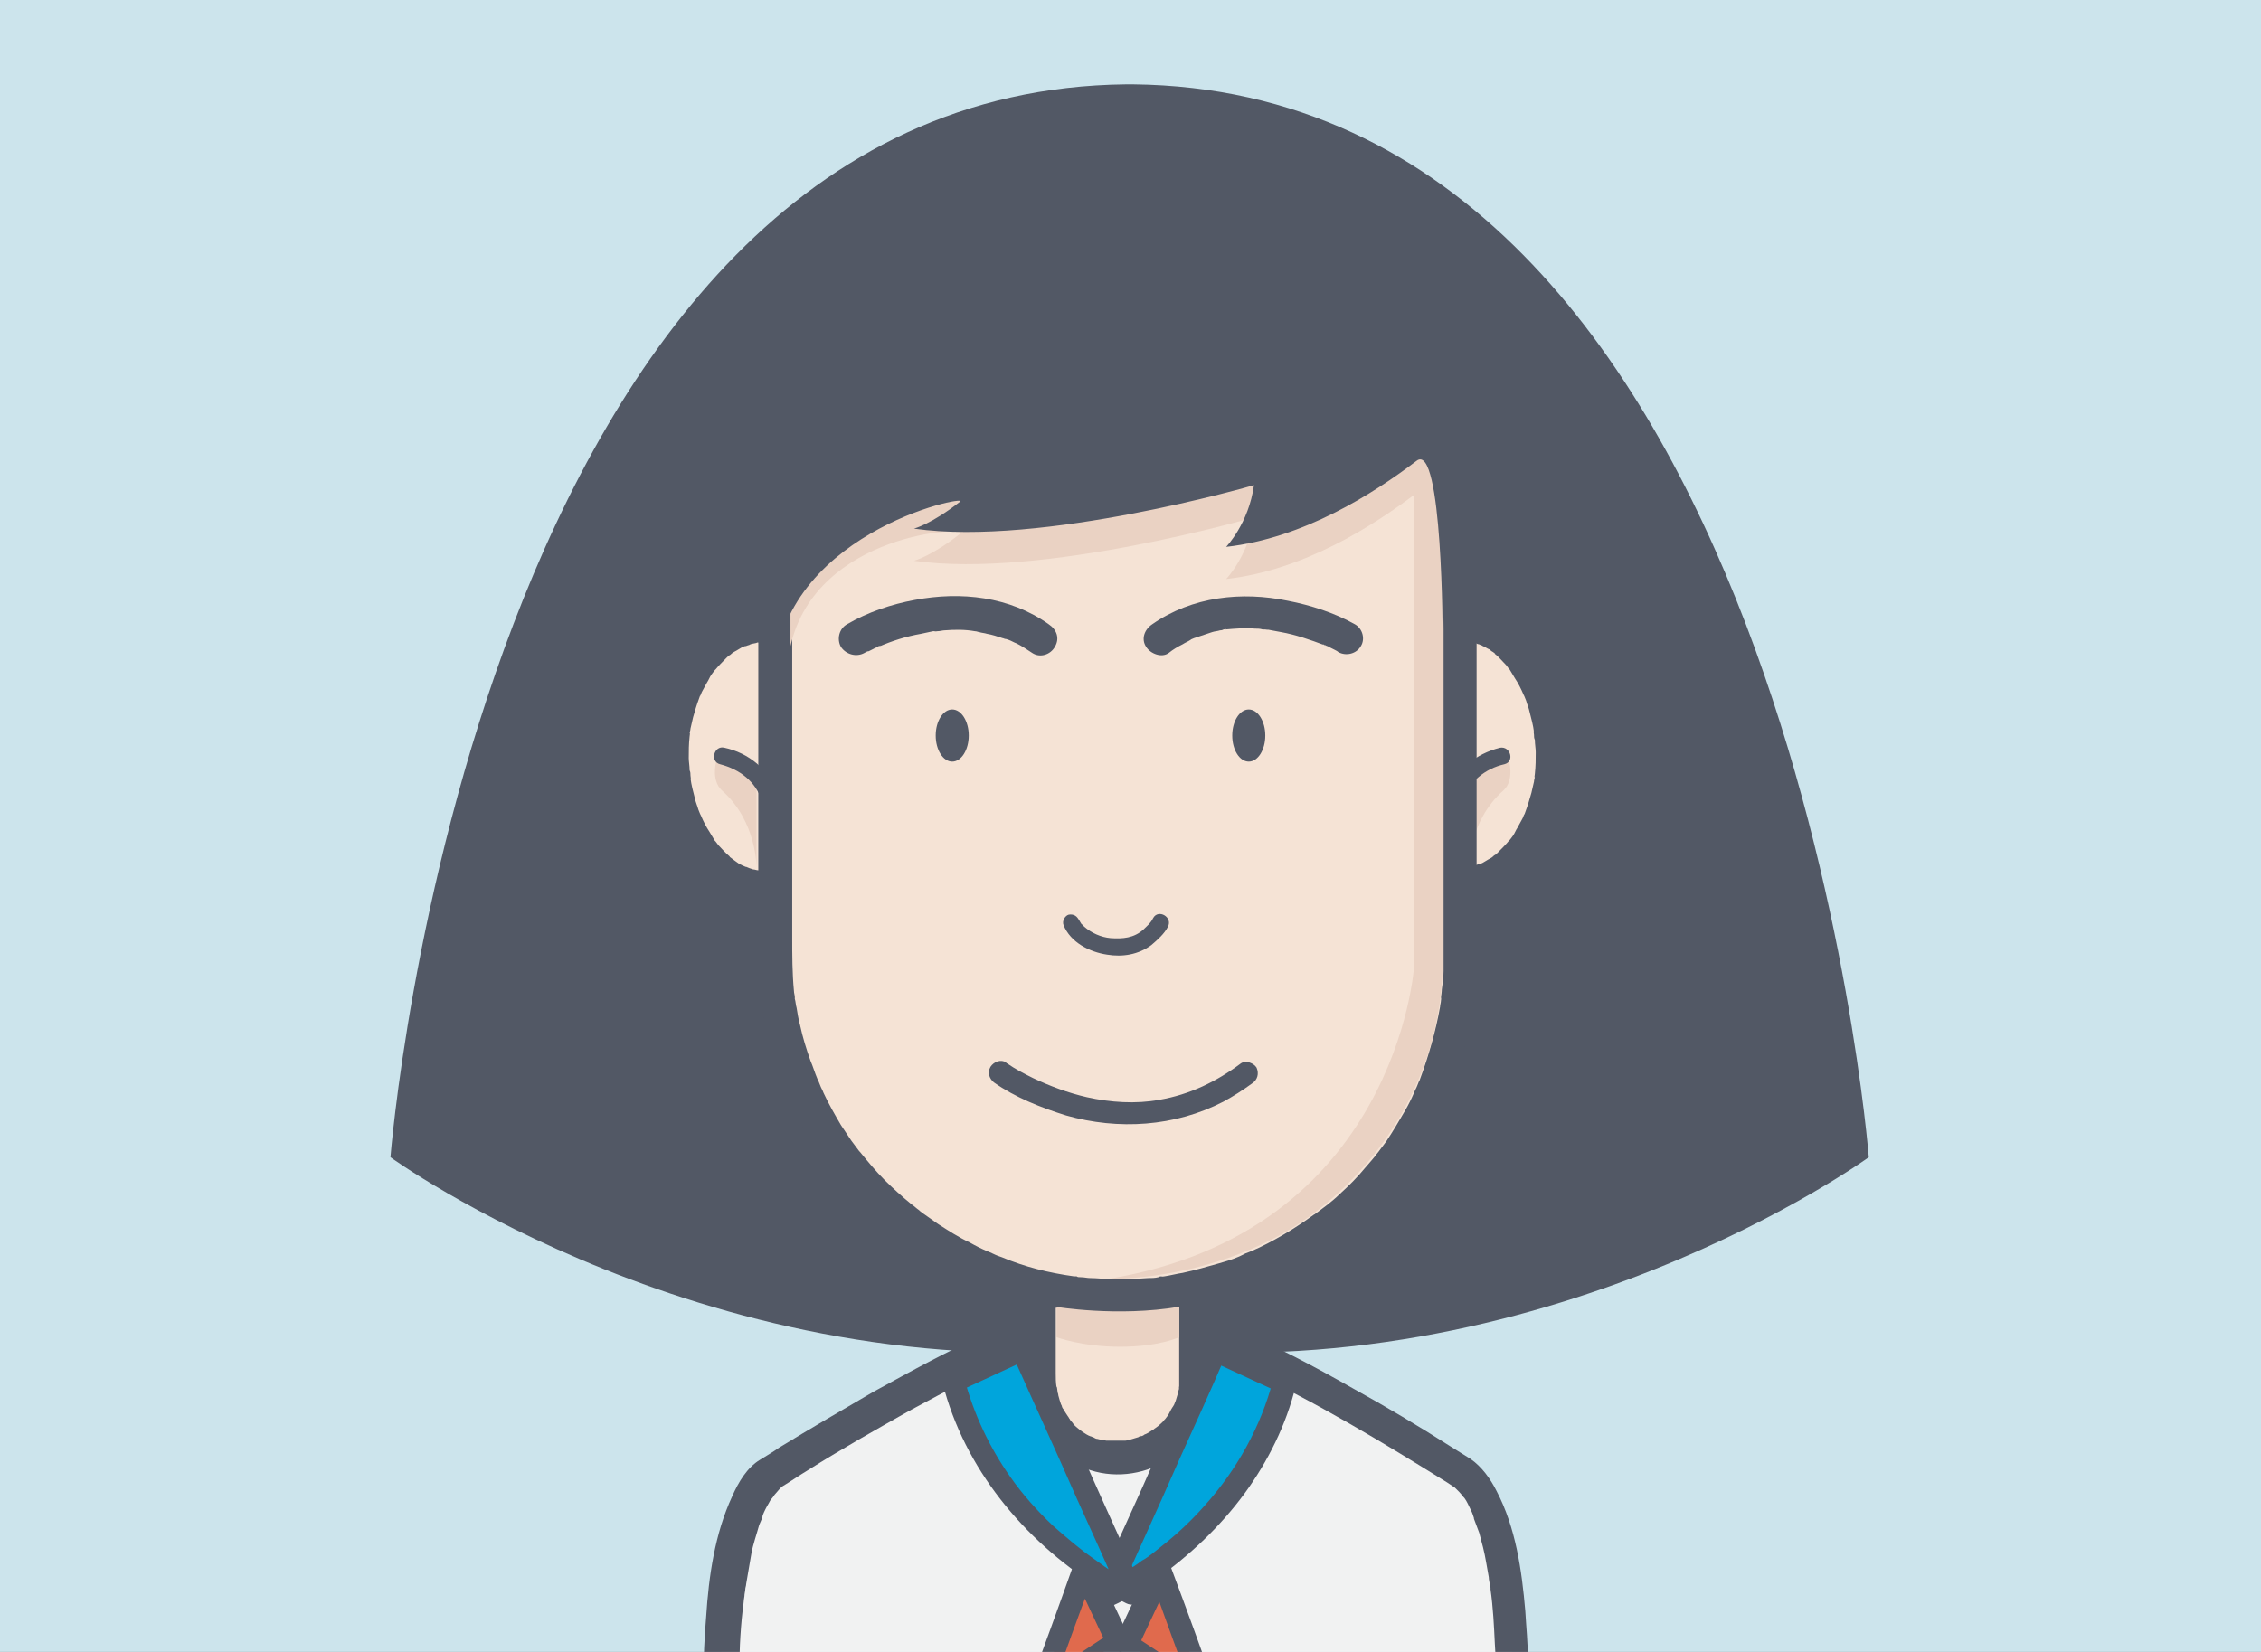
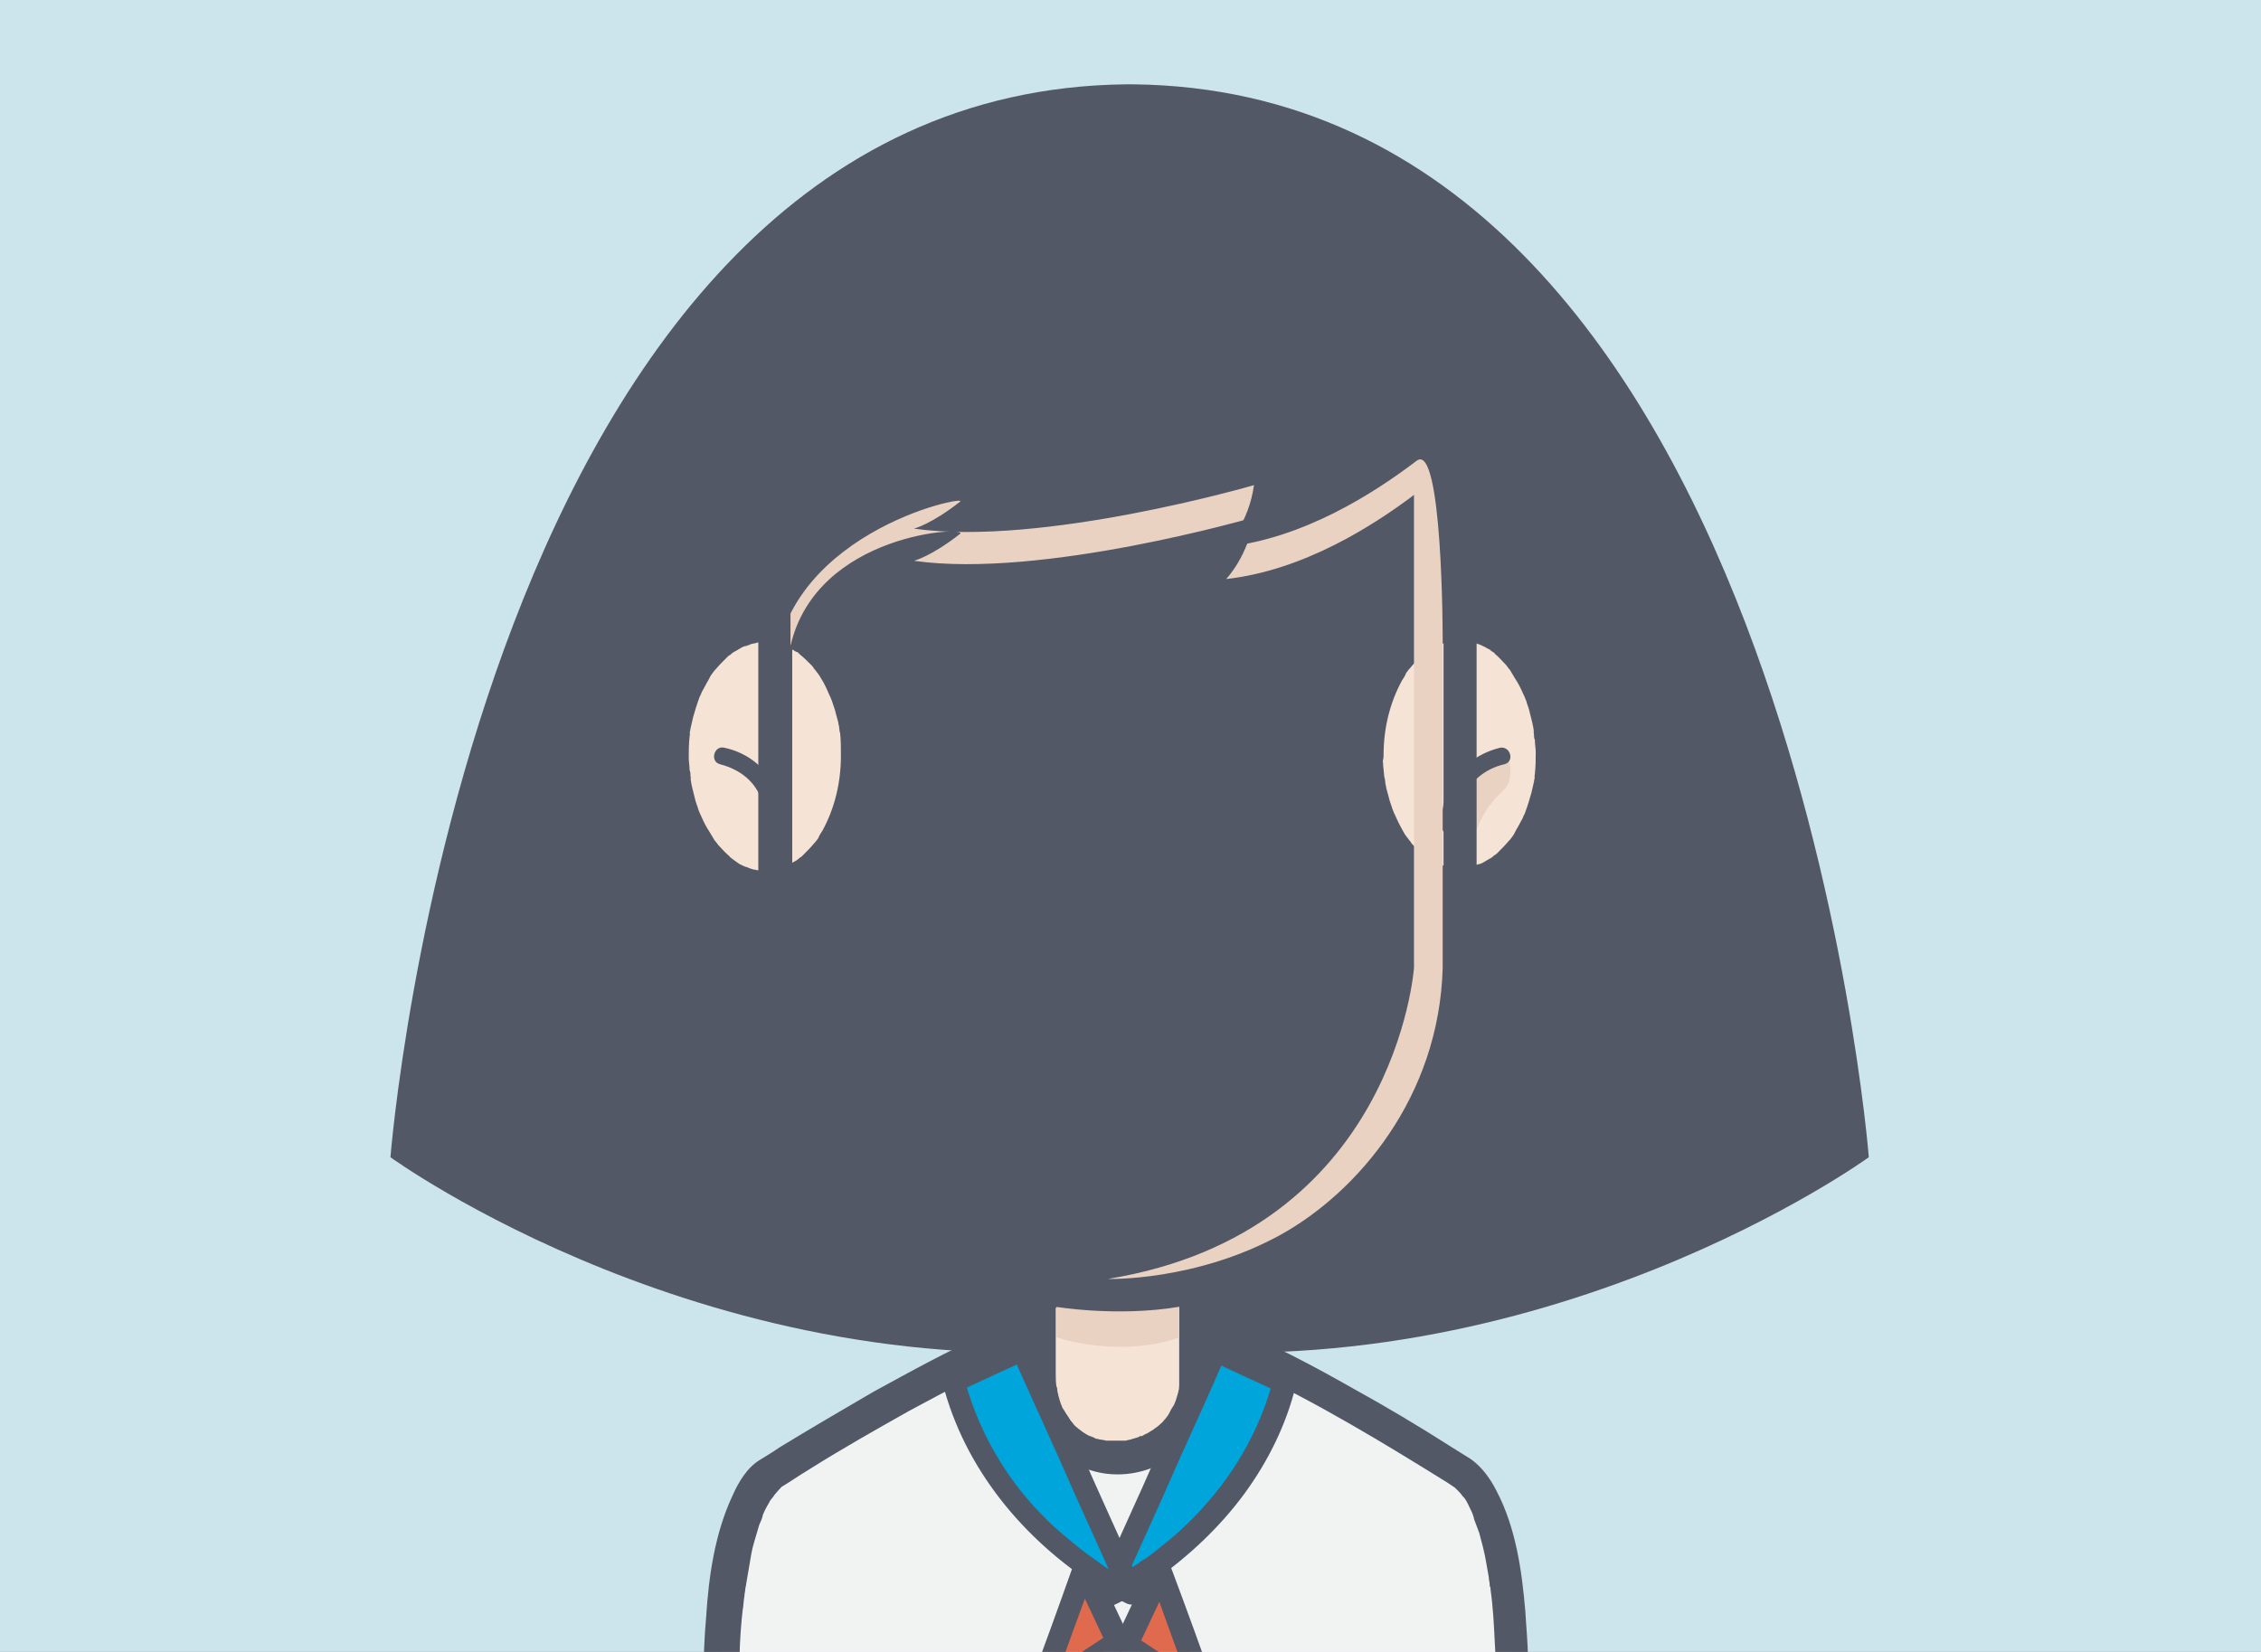
<svg xmlns="http://www.w3.org/2000/svg" xmlns:xlink="http://www.w3.org/1999/xlink" version="1.1" id="Layer_1" x="0px" y="0px" viewBox="0 0 260 190" style="enable-background:new 0 0 260 190;" xml:space="preserve">
  <rect x="0" y="0" width="260" height="190" fill="#333333" stroke="none" />
  <style type="text/css">
	.st0{fill:#F5E3D5;}
	.st1{fill:#525865;}
	.st2{fill:#EAD2C3;}
	.st3{fill:#00A9BA;}
	.st4{fill:#CCE4EC;}
	.st5{clip-path:url(#SVGID_2_);}
	.st6{fill:#F1F2F2;}
	.st7{fill:#00A5DC;}
	.st8{fill:#E06A4D;}
</style>
  <g id="Layer_4">
    <g>
      <g>
        <ellipse class="st0" cx="1217" cy="103" rx="13.1" ry="18.6" />
        <g>
          <path class="st1" d="M1201.6,103c0,7.4,3,16.4,10.2,19.7c3.4,1.6,7,1.5,10.4,0c3.2-1.4,5.7-4.4,7.4-7.5c3.9-7.4,3.8-17,0-24.5      c-1.6-3.1-4.1-6-7.4-7.5c-3.4-1.6-7-1.5-10.4,0c-3.2,1.4-5.7,4.4-7.4,7.5C1202.5,94.5,1201.6,98.8,1201.6,103      c0,3.1,4.7,3.1,4.7,0c0-3.8,0.8-7.4,2.7-10.6c0.2-0.4,0.4-0.7,0.7-1.1c0.1-0.2,0.2-0.3,0.4-0.5c0.4-0.6-0.3,0.4,0.1-0.2      c0.5-0.7,1.1-1.3,1.8-1.8c0.1-0.1,0.3-0.2,0.4-0.4c-0.4,0.4,0,0,0.1-0.1c0.3-0.2,0.6-0.4,0.9-0.6c0.3-0.2,0.6-0.3,1-0.5      c-0.6,0.3,0,0,0.1,0c0.2-0.1,0.5-0.1,0.7-0.2c0.3-0.1,0.7-0.2,1-0.2c-0.6,0.1,0,0,0.1,0c0.2,0,0.4,0,0.5,0c0.4,0,0.7,0,1.1,0      c0.6,0.1-0.5-0.1,0.1,0c0.2,0,0.5,0.1,0.7,0.1c0.3,0.1,0.7,0.2,1,0.3c0.6,0.2-0.5-0.2,0.1,0c0.2,0.1,0.3,0.2,0.5,0.2      c0.3,0.2,0.6,0.4,0.9,0.6c0.2,0.1,0.3,0.2,0.5,0.3c0.2,0.2,0.2,0.1,0,0c0.1,0.1,0.2,0.2,0.3,0.2c0.6,0.5,1.1,1.1,1.7,1.7      c0.1,0.2,0.3,0.3,0.4,0.5c-0.3-0.4,0.1,0.1,0.1,0.2c0.3,0.4,0.5,0.8,0.8,1.2c0.5,0.7,0.8,1.5,1.2,2.3c-0.2-0.5,0.1,0.2,0.1,0.3      c0.1,0.2,0.2,0.4,0.2,0.6c0.2,0.5,0.3,1,0.5,1.6c0.3,0.9,0.4,1.9,0.6,2.8c-0.1-0.5,0,0.4,0,0.4c0,0.2,0,0.5,0.1,0.7      c0,0.6,0.1,1.2,0.1,1.8c0,1,0,2-0.1,3c0,0-0.1,0.8,0,0.4c0,0.2-0.1,0.5-0.1,0.7c-0.1,0.6-0.2,1.1-0.3,1.6      c-0.2,0.9-0.5,1.8-0.8,2.7c0,0-0.3,0.7-0.1,0.3c-0.1,0.2-0.2,0.4-0.3,0.6c-0.2,0.5-0.4,0.9-0.7,1.4c-0.2,0.4-0.4,0.7-0.7,1.1      c-0.1,0.2-0.2,0.3-0.4,0.5c0,0.1-0.4,0.6-0.1,0.2c-0.5,0.7-1.1,1.3-1.8,1.9c-0.1,0.1-0.3,0.3-0.4,0.4c-0.5,0.4,0.4-0.3-0.1,0.1      c-0.3,0.2-0.6,0.4-0.9,0.6c-0.3,0.2-0.6,0.4-1,0.5c-0.6,0.3,0.5-0.2-0.1,0c-0.2,0.1-0.4,0.2-0.7,0.2c-0.3,0.1-0.7,0.2-1,0.2      c-0.6,0.1,0.5-0.1-0.1,0c-0.2,0-0.4,0-0.5,0c-0.4,0-0.7,0-1.1,0c-0.1,0-0.7-0.1-0.1,0c-0.2,0-0.5-0.1-0.7-0.1      c-0.3-0.1-0.7-0.2-1-0.3c-0.1,0-0.7-0.3-0.1,0c-0.2-0.1-0.3-0.1-0.5-0.2c-0.3-0.2-0.6-0.3-1-0.5c-0.2-0.1-0.3-0.2-0.5-0.3      c-0.1-0.1-0.2-0.1-0.3-0.2c0.2,0.2,0.2,0.2,0,0c-0.6-0.5-1.2-1-1.7-1.6c-0.1-0.1-0.3-0.3-0.4-0.5c-0.4-0.5,0.3,0.4-0.1-0.2      c-0.3-0.4-0.6-0.8-0.8-1.2c-0.5-0.8-0.9-1.7-1.3-2.5c0.2,0.4-0.1-0.2-0.1-0.3c-0.1-0.2-0.2-0.4-0.2-0.6c-0.2-0.5-0.3-1-0.5-1.6      c-0.1-0.5-0.2-0.9-0.3-1.4c0-0.2-0.1-0.5-0.1-0.7c0-0.1-0.1-1-0.1-0.6c-0.1-1.1-0.2-2.2-0.2-3.3      C1206.3,99.9,1201.6,99.9,1201.6,103z" />
        </g>
      </g>
      <path class="st2" d="M1224.1,103.7c0,0,0.8,2.9-0.8,4.3c-5.1,4.5-5,11.1-5,11.1v-11.8l1.7-1.9L1224.1,103.7z" />
      <g>
        <path class="st1" d="M1217.1,113.2c-0.1-1.5,0.1-2.5,0.5-3.9c0.9-2.7,3.2-4.5,6-5.2c1.5-0.4,0.9-2.7-0.6-2.3     c-3.5,0.9-6.2,3.1-7.5,6.5c-0.6,1.5-0.9,3.3-0.8,4.9C1214.8,114.8,1217.2,114.8,1217.1,113.2L1217.1,113.2z" />
      </g>
      <path class="st1" d="M1117.2,82.7l103.2-1c0,0,20.3-47.4-7.7-54.6c0,0-50.7-37.8-94.2-0.1C1107.6,36.4,1104.4,59.4,1117.2,82.7z" />
      <g>
        <ellipse class="st0" cx="1118.4" cy="103" rx="13.1" ry="18.6" />
        <g>
          <path class="st1" d="M1129.1,103c0,3.8-0.8,7.4-2.7,10.6c-0.2,0.4-0.4,0.7-0.7,1.1c-0.1,0.2-0.2,0.3-0.4,0.5      c-0.4,0.6,0.3-0.4-0.1,0.2c-0.5,0.7-1.1,1.3-1.8,1.8c-0.1,0.1-0.3,0.2-0.4,0.4c0.4-0.4,0,0-0.1,0.1c-0.3,0.2-0.6,0.4-0.9,0.6      c-0.3,0.2-0.6,0.3-1,0.5c0.6-0.3,0,0-0.1,0c-0.2,0.1-0.5,0.1-0.7,0.2c-0.3,0.1-0.7,0.2-1,0.2c0.6-0.1,0,0-0.1,0      c-0.2,0-0.4,0-0.5,0c-0.4,0-0.7,0-1.1,0c-0.6-0.1,0.5,0.1-0.1,0c-0.2,0-0.5-0.1-0.7-0.1c-0.3-0.1-0.7-0.2-1-0.3      c-0.6-0.2,0.5,0.2-0.1,0c-0.2-0.1-0.3-0.2-0.5-0.2c-0.3-0.2-0.6-0.4-0.9-0.6c-0.2-0.1-0.3-0.2-0.5-0.3c-0.2-0.2-0.2-0.1,0,0      c-0.1-0.1-0.2-0.2-0.3-0.2c-0.6-0.5-1.1-1.1-1.7-1.7c-0.1-0.2-0.3-0.3-0.4-0.5c0.3,0.4-0.1-0.1-0.1-0.2      c-0.3-0.4-0.5-0.8-0.8-1.2c-0.4-0.7-0.8-1.5-1.2-2.3c0.2,0.5-0.1-0.2-0.1-0.3c-0.1-0.2-0.2-0.4-0.2-0.6c-0.2-0.5-0.3-1-0.5-1.6      c-0.3-0.9-0.4-1.9-0.6-2.8c0.1,0.5,0-0.3,0-0.4c0-0.2,0-0.5-0.1-0.8c0-0.6-0.1-1.2-0.1-1.8c0-1,0-2,0.1-3c0,0,0.1-0.8,0-0.4      c0-0.2,0.1-0.5,0.1-0.7c0.1-0.6,0.2-1.1,0.3-1.6c0.2-0.9,0.5-1.8,0.8-2.7c0,0,0.3-0.7,0.1-0.3c0.1-0.2,0.2-0.4,0.3-0.6      c0.2-0.5,0.5-0.9,0.7-1.4c0.2-0.4,0.4-0.7,0.7-1.1c0.1-0.2,0.2-0.3,0.4-0.5c0-0.1,0.4-0.6,0.1-0.2c0.5-0.7,1.1-1.3,1.8-1.9      c0.1-0.1,0.3-0.3,0.4-0.4c0.5-0.4-0.4,0.3,0.1-0.1c0.3-0.2,0.6-0.4,0.9-0.6c0.3-0.2,0.6-0.4,1-0.5c0.6-0.3-0.5,0.2,0.1,0      c0.2-0.1,0.4-0.2,0.7-0.2c0.3-0.1,0.7-0.2,1-0.2c0.6-0.1-0.5,0.1,0.1,0c0.2,0,0.4,0,0.5,0c0.4,0,0.7,0,1.1,0      c0.1,0,0.7,0.1,0.1,0c0.2,0,0.5,0.1,0.7,0.1c0.3,0.1,0.7,0.2,1,0.3c0.1,0,0.7,0.3,0.1,0c0.2,0.1,0.3,0.1,0.5,0.2      c0.3,0.2,0.6,0.3,1,0.5c0.2,0.1,0.3,0.2,0.5,0.3c0.1,0.1,0.2,0.1,0.3,0.2c-0.2-0.2-0.2-0.2,0,0c0.6,0.5,1.2,1,1.7,1.6      c0.1,0.2,0.3,0.3,0.4,0.5c0.4,0.5-0.3-0.4,0.1,0.2c0.3,0.4,0.6,0.8,0.8,1.2c0.5,0.8,0.9,1.7,1.3,2.5c-0.2-0.5,0.1,0.2,0.1,0.3      c0.1,0.2,0.2,0.4,0.2,0.6c0.2,0.5,0.3,1,0.5,1.6c0.1,0.5,0.2,0.9,0.3,1.4c0,0.2,0.1,0.5,0.1,0.7c0,0.1,0.2,1,0.1,0.6      C1129.1,100.8,1129.1,101.9,1129.1,103c0,3.1,4.8,3.1,4.7,0c0-7.4-3-16.4-10.2-19.7c-3.4-1.6-7-1.5-10.4,0      c-3.2,1.4-5.7,4.4-7.4,7.5c-3.9,7.4-3.8,17,0,24.5c1.6,3.1,4.1,6,7.4,7.5c3.4,1.6,7,1.5,10.4,0c3.2-1.4,5.7-4.4,7.4-7.5      c2-3.7,2.9-8,2.9-12.2C1133.9,99.9,1129.1,99.9,1129.1,103z" />
        </g>
      </g>
      <g>
        <path class="st0" d="M1119.7,55.8v75.4c0,26.9,21.8,48.7,48.7,48.7l0,0c26.9,0,48.7-21.8,48.7-48.7V55.8L1119.7,55.8L1119.7,55.8     z" />
        <g>
          <path class="st1" d="M1117.3,55.8c0,4.8,0,9.6,0,14.4c0,10,0,20,0,30c0,8.6,0,17.2,0,25.8c0,1.7,0,3.4,0,5.1      c0,6.4,1.2,12.7,3.5,18.7c5.4,13.6,16.3,24.3,30,29.4c13.9,5.2,29.9,3.8,42.8-3.5c12.5-7.1,21.7-19.6,24.8-33.6      c1.4-6.5,1.2-13.1,1.2-19.6c0-9.4,0-18.7,0-28.1c0-9.5,0-19.1,0-28.6c0-3.3,0-6.6,0-9.9c0-1.3-1.1-2.4-2.4-2.4      c-3.9,0-7.8,0-11.7,0c-9.1,0-18.2,0-27.3,0c-10.3,0-20.6,0-30.9,0c-7.6,0-15.2,0-22.7,0c-1.6,0-3.2,0-4.8,0      c-3.1,0-3.1,4.8,0,4.8c3.9,0,7.8,0,11.7,0c9.1,0,18.2,0,27.3,0c10.3,0,20.6,0,30.9,0c7.6,0,15.2,0,22.7,0c1.6,0,3.2,0,4.8,0      c-0.8-0.8-1.6-1.6-2.4-2.4c0,4.8,0,9.6,0,14.4c0,10,0,20,0,30c0,8.6,0,17.2,0,25.8c0,1.7,0,3.4,0,5.1c0,0.8,0,1.7-0.1,2.5      c0,0.9-0.1,1.8-0.2,2.6c0,0.4-0.1,0.9-0.2,1.3c0.1-0.5,0,0.2,0,0.2c0,0.3-0.1,0.6-0.1,0.9c-0.6,3.5-1.6,6.9-2.9,10.2      c0,0.1-0.3,0.7-0.1,0.2c-0.1,0.2-0.2,0.4-0.3,0.6c-0.2,0.4-0.3,0.8-0.5,1.1c-0.4,0.8-0.8,1.6-1.2,2.4c-0.8,1.5-1.7,3-2.7,4.4      c-0.2,0.3-0.5,0.7-0.7,1c-0.1,0.2-0.2,0.3-0.4,0.5c0,0-0.5,0.6-0.1,0.2c-0.6,0.7-1.1,1.4-1.7,2.1c-1.1,1.3-2.3,2.5-3.6,3.7      c-0.6,0.6-1.2,1.1-1.9,1.6c-0.3,0.3-0.6,0.5-1,0.8c-0.2,0.1-0.3,0.3-0.5,0.4c0.4-0.3-0.3,0.2-0.3,0.3c-1.4,1-2.8,2-4.3,2.9      c-1.5,0.9-3.1,1.7-4.6,2.4c-0.2,0.1-0.4,0.2-0.6,0.3c-0.1,0-0.7,0.3-0.2,0.1c-0.4,0.2-0.8,0.3-1.2,0.5c-0.9,0.3-1.7,0.6-2.6,0.9      c-1.7,0.5-3.4,1-5.2,1.4c-0.8,0.2-1.7,0.3-2.6,0.5c-0.1,0-0.8,0.1-0.2,0c-0.2,0-0.4,0.1-0.6,0.1c-0.5,0.1-1,0.1-1.5,0.2      c-1.8,0.2-3.7,0.2-5.5,0.2c-0.9,0-1.8-0.1-2.6-0.1c-0.4,0-0.9-0.1-1.3-0.1c-0.2,0-0.4,0-0.7-0.1c-0.1,0-0.3,0-0.4-0.1      c0.3,0,0.3,0,0,0c-3.5-0.5-7-1.4-10.3-2.7c-0.4-0.1-0.8-0.3-1.2-0.5c-0.6-0.3,0.4,0.2-0.2-0.1c-0.2-0.1-0.4-0.2-0.6-0.3      c-0.8-0.4-1.6-0.8-2.5-1.2c-1.5-0.8-3-1.7-4.5-2.6c-0.7-0.5-1.4-0.9-2-1.4c-0.2-0.1-0.3-0.2-0.5-0.4c-0.5-0.4,0.4,0.3-0.2-0.1      c-0.4-0.3-0.8-0.6-1.1-0.9c-1.3-1.1-2.6-2.3-3.8-3.5c-1.2-1.2-2.3-2.5-3.4-3.9c-0.4-0.5,0.3,0.4-0.1-0.2      c-0.1-0.2-0.2-0.3-0.4-0.5c-0.2-0.3-0.5-0.7-0.7-1c-0.5-0.7-1-1.5-1.5-2.3c-0.9-1.5-1.7-3-2.5-4.6c-0.2-0.4-0.4-0.8-0.5-1.1      c-0.1-0.2-0.2-0.4-0.3-0.6c-0.3-0.6,0.2,0.4-0.1-0.2c-0.4-0.8-0.7-1.7-1-2.6c-0.6-1.7-1.1-3.4-1.5-5.1c-0.2-0.8-0.4-1.7-0.5-2.5      c-0.1-0.4-0.1-0.9-0.2-1.3c-0.1-0.7,0.1,0.5,0-0.2c0-0.3-0.1-0.6-0.1-0.9c-0.3-2.6-0.3-5.1-0.3-7.7c0-3,0-6.1,0-9.1      c0-9.7,0-19.5,0-29.2c0-9.1,0-18.2,0-27.3c0-2.5,0-4.9,0-7.4C1122,52.7,1117.3,52.7,1117.3,55.8z" />
        </g>
      </g>
      <path class="st2" d="M1111.4,103.7c0,0-0.8,2.9,0.8,4.3c5.1,4.5,5,11.1,5,11.1v-11.8l-1.7-1.9L1111.4,103.7z" />
      <g>
        <path class="st1" d="M1120.8,113.2c0.1-1.6-0.2-3.4-0.8-4.9c-1.2-3.4-4-5.6-7.5-6.5c-1.5-0.4-2.1,1.9-0.6,2.3     c2.8,0.7,5,2.5,6,5.2c0.5,1.4,0.7,2.4,0.5,3.9C1118.3,114.8,1120.6,114.8,1120.8,113.2L1120.8,113.2z" />
      </g>
      <path class="st2" d="M1214.7,85.9c0,0-15.3-10.6-16.8-20.6c0,0-47.8,11.2-67.8,1.6c0,0-4.4-1.1-4.1-6.3    c0.8-13.1,88.2-4.2,88.2-4.2S1214.7,66.3,1214.7,85.9z" />
      <path class="st1" d="M1219.4,84.4c0,0-18.4-14.5-18.7-24c0,0-51.8,11.8-72.7,1.7c0,0-1.3,15.8-11.7,20.3c0,0-4.1-15.1,3.4-26.7    c7.5-11.6,97.4-5.2,97.4-5.2S1225,71.5,1219.4,84.4z" />
      <g>
        <path class="st1" d="M1202.2,86.7c-2.4-2.3-5.4-4.2-8.3-5.6c-6.1-2.9-13.1-4-19.5-1.5c-1.2,0.5-2,1.6-1.7,2.9     c0.3,1.2,1.7,2.1,2.9,1.7c0.8-0.3,1.6-0.5,2.4-0.8c0.4-0.1,0.8-0.2,1.2-0.3c0.2,0,0.3-0.1,0.5-0.1c0.8-0.1-0.5,0,0.3,0     c1.5-0.2,3.1-0.1,4.7,0c-0.5-0.1,0.5,0.1,0.6,0.1c0.3,0.1,0.7,0.1,1,0.2c0.7,0.1,1.3,0.3,2,0.5c0.6,0.2,1.3,0.4,1.9,0.7     c0.1,0,0.2,0.1,0.4,0.1c-0.5-0.2,0.1,0,0.1,0.1c0.3,0.2,0.7,0.3,1,0.5c1.9,0.9,3.8,2.1,5.5,3.4c0.1,0,0.1,0.1,0.2,0.1     c0.4,0.3-0.5-0.4-0.1-0.1c0.1,0.1,0.3,0.2,0.4,0.3c0.2,0.2,0.5,0.4,0.7,0.6c0.2,0.2,0.4,0.3,0.5,0.5c0.9,0.9,2.4,0.9,3.4,0     C1203.1,89.2,1203.2,87.6,1202.2,86.7L1202.2,86.7z" />
      </g>
      <g>
-         <path class="st3" d="M1170.8,242.6c40.9,0,54.7-8.4,54.7-8.4s0.3-23.2-6.8-29c0,0-26.9-17.2-38.3-20.2h-9.4h-2.2h-10.6     c-11.5,3-38.3,20.2-38.3,20.2c-7.2,5.8-6.8,29-6.8,29s18.5,8.4,59.4,8.4H1170.8z" />
        <g>
          <path class="st1" d="M1170.8,245c14.5,0,29.3-0.8,43.4-4.3c3.1-0.8,6.2-1.7,9.2-2.9c1.2-0.5,3.4-1.1,4.1-2.4      c0.6-1,0.3-2.7,0.3-3.9c-0.1-2.3-0.2-4.6-0.4-6.8c-0.5-5.8-1.4-11.9-4-17.1c-0.9-1.7-2.1-3.5-3.7-4.5c-1-0.6-2-1.3-3-1.9      c-4.5-2.8-9.1-5.5-13.7-8.1c-5.4-3.1-11-6-16.7-8.4c-1.1-0.5-2.3-0.9-3.4-1.3c-0.9-0.3-1.8-0.6-2.7-0.6c-2.2,0-4.4,0-6.6,0      c-3.2,0-6.4,0-9.6,0c-1.9,0-3.9,0-5.8,0c-1,0-2.2,0.5-3.1,0.9c-1.3,0.5-2.6,1-3.9,1.6c-5.6,2.4-11.1,5.4-16.4,8.4      c-4.5,2.6-8.9,5.2-13.3,7.9c-0.9,0.6-1.8,1.1-2.7,1.7c-1.8,1.2-3.1,3.2-4,5.1c-2.5,5.3-3.3,11.4-3.8,17.2      c-0.2,2.9-0.4,5.8-0.4,8.7c0,0.8,0.4,1.7,1.2,2.1c4.7,2.2,10,3.4,15.1,4.5c14.9,3.2,30.3,4.3,45.5,4.3c0-1.6,0-3.2,0-4.8      c-0.5,0-1,0-1.5,0C1167.7,240.3,1167.7,245,1170.8,245c0.5,0,1,0,1.5,0c3.1,0,3.1-4.7,0-4.8c-8.9,0-17.9-0.4-26.7-1.3      c-0.9-0.1-1.8-0.2-2.7-0.3c-0.4-0.1-0.9-0.1-1.3-0.2c-0.2,0-0.4-0.1-0.6-0.1c-0.1,0-1-0.1-0.4-0.1c-1.6-0.2-3.2-0.5-4.9-0.7      c-2.8-0.4-5.5-1-8.2-1.6c-3.5-0.8-7-1.7-10.5-2.8c-0.9-0.3-1.7-0.6-2.6-0.9c-0.3-0.1-1.2-0.5-0.1,0c-0.1,0-0.1-0.1-0.2-0.1      c0.4,0.7,0.8,1.4,1.2,2.1c0-3.3,0.1-6.6,0.5-9.8c0.1-0.7,0.1-1.3,0.2-2c0-0.3,0.1-0.7,0.1-1c-0.1,0.7,0,0.1,0-0.1      c0-0.2,0.1-0.5,0.1-0.7c0.2-1.4,0.5-2.9,0.8-4.3c0.3-1.4,0.7-2.7,1.1-4c0.1-0.3,0.2-0.6,0.3-0.9c0.1-0.1,0.1-0.3,0.2-0.4      c-0.3,0.6-0.1,0.1,0,0c0.3-0.6,0.5-1.2,0.9-1.7c0.1-0.2,0.3-0.5,0.4-0.7c0.1-0.2,0.7-0.9,0.2-0.3c0.3-0.4,0.7-0.8,1.1-1.2      c0.4-0.3-0.6,0.4-0.2,0.1c0.1-0.1,0.3-0.2,0.4-0.2c1.2-0.8,2.5-1.5,3.7-2.3c4.7-2.9,9.5-5.8,14.4-8.5c2.8-1.5,5.6-3,8.4-4.4      c1.3-0.7,2.7-1.3,4-1.9c0.6-0.3,1.2-0.5,1.8-0.8c-0.7,0.3,0.3-0.1,0.4-0.2c0.3-0.1,0.7-0.3,1-0.4c1-0.4,2.1-0.8,3.2-1.1      c0.6-0.2-0.7,0,0,0c0.4,0,0.7,0,1.1,0c2.4,0,4.8,0,7.2,0c3.2,0,6.5,0,9.7,0c1.1,0,2.2,0,3.2,0c0.2,0,0.4,0,0.7,0      c-0.5,0-0.6-0.1-0.1,0c0.3,0.1,0.6,0.2,0.8,0.3c1.1,0.4,2.3,0.8,3.4,1.2c0.1,0.1,0.3,0.1,0.4,0.2c0.5,0.2-0.5-0.2,0,0      c0.3,0.1,0.6,0.3,0.9,0.4c0.7,0.3,1.3,0.6,2,0.9c9.8,4.6,19.2,10.2,28.3,16c0.4,0.2,0.8,0.5,1.2,0.7c0.1,0,0.1,0.1,0.2,0.1      c-0.3-0.2-0.5-0.4-0.2-0.1c0.2,0.2,0.4,0.4,0.6,0.6c0.1,0.1,0.7,0.9,0.2,0.2c0.2,0.2,0.3,0.4,0.5,0.7c0.3,0.5,0.6,1.1,0.9,1.6      c0.1,0.3,0.3,0.5,0.4,0.8c0.2,0.5-0.2-0.5,0,0c0.1,0.1,0.1,0.3,0.2,0.4c0.3,0.7,0.5,1.3,0.7,2c0.4,1.4,0.7,2.8,1,4.2      c0.1,0.7,0.3,1.4,0.4,2.1c0.1,0.3,0.1,0.7,0.2,1c0,0.2,0,0.3,0.1,0.5c0,0.1,0,0.2,0,0.3c0-0.3-0.1-0.4,0-0.1      c0.3,2.6,0.5,5.2,0.7,7.8c0.1,1.6,0.1,3.3,0.1,4.9c0.4-0.7,0.8-1.4,1.2-2.1c-0.2,0.1-0.5,0.3-0.7,0.4c-0.3,0.1-0.6,0.3-0.9,0.4      c-0.2,0.1-0.4,0.2-0.6,0.2c-0.5,0.2,0.4-0.2,0.2-0.1c-0.1,0.1-0.3,0.1-0.4,0.2c-3.1,1.2-6.3,2.2-9.5,2.9      c-2.4,0.6-4.8,1.1-7.3,1.5c-1.4,0.3-2.9,0.5-4.4,0.7c-0.2,0-0.4,0.1-0.6,0.1c-0.1,0-0.8,0.1-0.2,0c-0.4,0.1-0.8,0.1-1.2,0.2      c-0.9,0.1-1.8,0.2-2.7,0.3c-8.4,0.9-16.9,1.3-25.4,1.3C1167.7,240.3,1167.7,245,1170.8,245z" />
        </g>
      </g>
      <g>
        <path class="st3" d="M1177.5,183c0,0,9.9-3.8,14,2.1c4.1,5.9,0,19,0,19s-8-9.2-21.3-1.4L1177.5,183" />
        <g>
          <path class="st1" d="M1178.2,185.3c0.4-0.2,0.9-0.3,1.4-0.4c0.5-0.1,0.9-0.2,1.4-0.3c0.3-0.1,0.6-0.1,0.8-0.2      c0.1,0,0.3,0,0.4-0.1c0.3,0,0.2,0-0.2,0c0.1,0,0.2,0,0.3,0c0.7-0.1,1.3-0.1,2-0.1c0.3,0,0.7,0,1,0c0.2,0,0.3,0,0.5,0.1      c-0.7-0.1,0.1,0,0.2,0.1c0.3,0.1,0.7,0.2,1,0.3c0.2,0.1,0.3,0.1,0.5,0.2c-0.6-0.2-0.1,0,0.1,0c0.3,0.1,0.6,0.3,0.9,0.5      c0.5,0.3-0.4-0.3,0.1,0.1c0.2,0.2,0.4,0.3,0.5,0.5c0.1,0.1,0.3,0.3,0.4,0.4c-0.4-0.4,0,0,0.1,0.1c0.2,0.3,0.3,0.6,0.5,0.9      c0.1,0.1,0.3,0.6,0,0.1c0.1,0.2,0.1,0.3,0.2,0.5c0.1,0.4,0.2,0.8,0.3,1.2c0.1,0.4,0.1,0.7,0.2,1.1c0.1,0.6-0.1-0.5,0,0.1      c0,0.2,0,0.4,0.1,0.6c0.1,0.8,0.1,1.7,0.1,2.5c0,0.8-0.1,1.5-0.1,2.3c0,0.4-0.1,0.8-0.1,1.1c-0.1,0.6,0.1-0.5,0,0.1      c0,0.2-0.1,0.5-0.1,0.7c-0.2,1.3-0.5,2.5-0.8,3.8c-0.2,0.7-0.4,1.5-0.6,2.2c1.3-0.4,2.6-0.7,4-1c-1.7-2-4.3-3.3-6.7-4.2      c-5.8-2.2-12.2-0.6-17.5,2.4c1.2,0.9,2.3,1.8,3.5,2.7c2.4-6.5,4.8-13.1,7.3-19.6c0.5-1.2-0.5-2.6-1.7-2.9      c-1.3-0.4-2.5,0.4-2.9,1.7c-2.4,6.5-4.8,13.1-7.3,19.6c-0.8,2,1.8,3.7,3.5,2.7c1.5-0.8,2.6-1.4,4.1-1.9c0.7-0.2,1.4-0.4,2-0.6      c0.4-0.1,0.7-0.1,1.1-0.2c0.3,0,0.3,0,0,0c0.2,0,0.4,0,0.6-0.1c0.6-0.1,1.2-0.1,1.8,0c0.2,0,0.5,0,0.7,0c0.2,0,1.1,0.1,0.4,0      c1,0.1,2,0.4,3,0.8c0.2,0.1,0.4,0.1,0.6,0.2c-0.7-0.3,0.1,0,0.2,0.1c0.4,0.2,0.7,0.4,1.1,0.6c0.3,0.2,0.6,0.4,0.9,0.6      c0.2,0.1,1.2,0.9,0.4,0.3c0.5,0.4,1,0.8,1.4,1.3c1.2,1.4,3.5,0.6,4-1c0.5-1.5,0.8-3.1,1.1-4.6c0.6-3.2,1-6.5,0.7-9.7      c-0.3-3.6-1.6-7-4.7-9.1c-2.6-1.8-6-2-9-1.6c-1.7,0.2-3.4,0.5-5,1.1c-1.2,0.5-2,1.6-1.7,2.9      C1175.6,184.8,1176.9,185.8,1178.2,185.3L1178.2,185.3z" />
        </g>
      </g>
      <g>
        <path class="st3" d="M1160.2,183c0,0-9.9-3.8-14,2.1c-4.1,5.9,0,19,0,19s8-9.2,21.3-1.4L1160.2,183" />
        <g>
          <path class="st1" d="M1160.8,180.7c-1.6-0.6-3.4-0.9-5.1-1.2c-3-0.4-6.5,0-9,1.8c-5.9,4.1-5,12.8-3.8,18.9      c0.3,1.5,0.6,3,1.1,4.4c0.5,1.6,2.7,2.5,4,1c0.4-0.5,0.9-0.9,1.3-1.2c0.3-0.2-0.6,0.4-0.1,0.1c0.1-0.1,0.3-0.2,0.4-0.3      c0.3-0.2,0.6-0.4,0.9-0.6c0.3-0.2,0.7-0.4,1-0.6c0.2-0.1,0.4-0.2,0.6-0.3c0.2-0.1,0.2-0.1-0.2,0.1c0.1-0.1,0.3-0.1,0.4-0.2      c0.9-0.3,1.8-0.6,2.8-0.8c0.1,0,0.2,0,0.3-0.1c-0.3,0-0.4,0.1-0.1,0c0.3,0,0.6-0.1,0.9-0.1c0.6,0,1.3,0,1.9,0      c0.3,0,0.5,0,0.8,0.1c-0.3,0-0.3,0,0,0c0.2,0,0.4,0.1,0.6,0.1c0.8,0.1,1.5,0.3,2.2,0.6c1.6,0.5,2.8,1.1,4.3,2      c1.7,1,4.2-0.6,3.5-2.7c-2.4-6.5-4.8-13.1-7.3-19.6c-0.4-1.2-1.6-2-2.9-1.7c-1.2,0.3-2.1,1.7-1.7,2.9c2.4,6.5,4.8,13.1,7.3,19.6      c1.2-0.9,2.3-1.8,3.5-2.7c-5.2-3-11.5-4.5-17.3-2.5c-2.5,0.9-5.1,2.3-6.8,4.3c1.3,0.4,2.6,0.7,4,1c-0.5-1.5-0.8-3.1-1.1-4.6      c-0.1-0.7-0.2-1.4-0.3-2.1c-0.1-0.6,0.1,0.5,0-0.1c0-0.2,0-0.4-0.1-0.6c0-0.4-0.1-0.9-0.1-1.3c-0.1-1.6-0.1-3.2,0.1-4.8      c-0.1,0.6,0,0,0-0.1c0-0.2,0.1-0.4,0.1-0.5c0.1-0.4,0.2-0.7,0.3-1c0.1-0.3,0.2-0.7,0.3-1c-0.2,0.6,0,0.1,0-0.1      c0.1-0.2,0.2-0.4,0.3-0.6c0.1-0.1,0.2-0.3,0.3-0.4c0.4-0.5-0.3,0.4,0.1-0.1c0.2-0.3,0.5-0.5,0.8-0.8c0.5-0.4-0.4,0.3,0.1-0.1      c0.1-0.1,0.3-0.2,0.4-0.3c0.2-0.1,0.3-0.2,0.5-0.2c0.1-0.1,0.2-0.1,0.3-0.1c-0.3,0.1-0.3,0.1-0.1,0c0.3-0.1,0.7-0.2,1-0.3      c0.2,0,1.3-0.2,0.6-0.1c0.7-0.1,1.5-0.1,2.2-0.1c0.3,0,0.7,0,1,0.1c0.2,0,0.3,0,0.5,0c0.6,0.1-0.6-0.1,0,0      c0.6,0.1,1.2,0.2,1.8,0.3c0.8,0.2,1.5,0.4,2.3,0.7c1.2,0.5,2.6-0.5,2.9-1.7C1162.9,182.3,1162.1,181.2,1160.8,180.7      L1160.8,180.7z" />
        </g>
      </g>
      <g>
        <path class="st3" d="M1168.2,204.1c0,0-7.7,9.6-0.7,27.4" />
        <g>
          <path class="st1" d="M1167.3,203.2c-1.7,2.1-2.7,4.9-3.3,7.5c-1.6,7-0.3,14.4,2.3,21c0.2,0.6,0.8,1,1.5,0.8      c0.6-0.2,1.1-0.9,0.8-1.5c-2.4-6.2-3.8-13.1-2.3-19.8c0.2-1,0.5-2,0.9-2.9c0.3-0.8,0.5-1.2,0.9-2c0.2-0.4,0.5-0.9,0.7-1.3      c0.1-0.2,0.5-0.7,0.2-0.2c0.4-0.5,0.5-1.2,0-1.7C1168.6,202.8,1167.7,202.7,1167.3,203.2L1167.3,203.2z" />
        </g>
      </g>
      <g>
        <path class="st0" d="M1157.2,178.3v13.4c0,6.2,5,11.2,11.2,11.2l0,0c6.2,0,11.2-5,11.2-11.2v-13.4H1157.2z" />
        <g>
          <path class="st1" d="M1154.8,178.3c0,3.9,0,7.9,0,11.8c0,2.5,0.2,4.8,1.2,7.2c1.6,3.6,4.8,6.3,8.5,7.4c3.8,1.2,8.2,0.5,11.4-1.8      c3.4-2.4,5.5-6,5.9-10.1c0.2-1.6,0.1-3.3,0.1-5c0-2.5,0-4.9,0-7.4c0-0.7,0-1.4,0-2.1c0-1.3-1.1-2.4-2.4-2.4      c-7.4,0-14.8,0-22.1,0c-0.1,0-0.1,0-0.2,0c-3.1,0-3.1,4.8,0,4.8c7.4,0,14.8,0,22.1,0c0.1,0,0.1,0,0.2,0      c-0.8-0.8-1.6-1.6-2.4-2.4c0,3.9,0,7.9,0,11.8c0,0.5,0,1,0,1.5c0,0.3,0,0.6,0,0.9c0,0.1-0.1,0.8,0,0.2c0,0.2-0.1,0.4-0.1,0.6      c-0.1,0.4-0.2,0.8-0.3,1.2c-0.1,0.2-0.1,0.4-0.2,0.6c0.2-0.5-0.2,0.3-0.2,0.4c-0.2,0.4-0.4,0.7-0.6,1.1      c-0.1,0.2-0.2,0.3-0.4,0.5c0.3-0.4-0.1,0.1-0.2,0.2c-0.3,0.3-0.6,0.6-0.9,0.9c-0.1,0.1-0.3,0.3-0.5,0.4c0.4-0.3-0.3,0.2-0.3,0.2      c-0.3,0.2-0.7,0.4-1.1,0.6c-0.2,0.1-0.4,0.2-0.6,0.3c0.5-0.2-0.1,0.1-0.2,0.1c-0.4,0.1-0.8,0.3-1.2,0.4      c-0.2,0.1-0.4,0.1-0.6,0.1c-0.3,0-0.3,0,0,0c-0.1,0-0.3,0-0.4,0c-0.4,0-0.9,0-1.3,0c-0.2,0-0.4,0-0.7,0c-0.7-0.1,0.5,0.1-0.2,0      c-0.4-0.1-0.8-0.2-1.2-0.3c-0.2-0.1-0.4-0.1-0.6-0.2c-0.1,0-0.3-0.1-0.4-0.1c0.2,0.1,0.2,0.1,0,0c-0.4-0.2-0.7-0.4-1.1-0.6      c-0.2-0.1-0.3-0.2-0.5-0.3c-0.1,0-0.6-0.5-0.2-0.1c-0.3-0.3-0.6-0.5-0.9-0.8c-0.1-0.1-0.3-0.3-0.4-0.5c-0.1-0.1-0.2-0.2-0.3-0.3      c0.2,0.2,0.2,0.2,0,0c-0.2-0.3-0.5-0.7-0.7-1c-0.1-0.2-0.2-0.4-0.3-0.6c0-0.1-0.3-0.7-0.1-0.2c-0.2-0.4-0.3-0.8-0.4-1.2      c-0.1-0.2-0.1-0.4-0.2-0.6c0-0.1-0.2-1-0.1-0.4c-0.1-0.7-0.1-1.4-0.1-2.1c0-4.1,0-8.3,0-12.4c0-0.1,0-0.1,0-0.2      C1159.6,175.2,1154.8,175.2,1154.8,178.3z" />
        </g>
      </g>
      <ellipse class="st1" cx="1170.3" cy="211.8" rx="2.5" ry="2.6" />
      <ellipse class="st1" cx="1170.3" cy="224.1" rx="2.5" ry="2.6" />
      <path class="st2" d="M1159.6,185.3c0,0,8.8,1.5,17.5,0v7c0,0-2.9,2.4-8.4,2.4c-5.4,0-9.1-2.4-9.1-2.4V185.3z" />
      <g>
        <path class="st1" d="M1133.3,91.2c0.2-0.2,0.3-0.3,0.5-0.4c0.2-0.2,0.4-0.3,0.6-0.5c0.1-0.1,0.3-0.2,0.4-0.3     c0.6-0.5-0.3,0.3,0.1-0.1c1.7-1.3,3.5-2.4,5.4-3.4c0.3-0.1,0.6-0.3,0.8-0.4c0.1-0.1,1-0.4,0.5-0.2c0.6-0.3,1.2-0.5,1.9-0.7     c1.4-0.5,2.8-0.8,4.3-1c-0.5,0.1,0.5,0,0.7-0.1c0.4,0,0.7,0,1.1-0.1c0.8,0,1.7,0,2.5,0.1c0.2,0,0.3,0,0.5,0.1     c-0.5-0.1,0.3,0,0.3,0.1c0.4,0.1,0.8,0.1,1.2,0.2c0.9,0.2,1.7,0.5,2.6,0.8c1.2,0.5,2.6-0.5,2.9-1.7c0.4-1.3-0.4-2.5-1.7-2.9     c-6.4-2.5-13.3-1.4-19.3,1.4c-3.1,1.4-6.1,3.4-8.5,5.7c-0.9,0.9-0.9,2.5,0,3.4C1130.9,92.1,1132.4,92.1,1133.3,91.2L1133.3,91.2z     " />
      </g>
      <ellipse class="st1" cx="1144.4" cy="102.8" rx="4.9" ry="8" />
      <ellipse class="st1" cx="1187.8" cy="102.8" rx="4.9" ry="8" />
      <g>
        <path class="st1" d="M1160.8,127.1c1,2.5,3.7,3.9,6.2,4.2c2.2,0.3,4.4,0,6.3-1.4c0.9-0.7,1.8-1.6,2.3-2.6     c0.7-1.3-1.3-2.5-2.1-1.2c-0.4,0.7-0.7,1-1.4,1.6c-1.3,1.2-3,1.4-4.7,1.2c-1.4-0.1-2.8-0.7-3.7-1.6c-0.2-0.1-0.3-0.3-0.4-0.5     c-0.2-0.3,0.1,0.2,0-0.1c-0.1-0.1-0.1-0.2-0.2-0.3c-0.1-0.1-0.3-0.7-0.1-0.2c-0.2-0.6-0.8-1-1.5-0.8     C1161,125.8,1160.6,126.5,1160.8,127.1L1160.8,127.1z" />
      </g>
      <path class="st2" d="M1210.6,80.6c0,0,3,28.4-3.3,51.6c-6.3,23.4-26.4,40-44.3,39.3c0,0,16.5,6.3,28.6-0.4c10.9-6,22.5-19.6,23-38    V82.7L1210.6,80.6z" />
      <path class="st1" d="M1214.8,108.1c0,0-3.6,62.4-44.5,63.7c0,0,0,0,0,0c-2.1-0.2-3.9,0-3.9,0c-40.8-1.3-44.4-63.7-44.4-63.7    s-5.7,14.9-1.2,41.2c4.5,26.3,30.9,37.8,30.9,37.8s3.3-3.9,7.9-1.4c4.5,2.5,6.8,4.8,6.8,4.8s0-0.7,2-1.4c1.6,0.4,1.9,1.4,1.9,1.4    s2.3-2.3,6.8-4.8c4.5-2.5,7.9,1.4,7.9,1.4s26.3-11.5,30.9-37.8C1220.4,123,1214.8,108.1,1214.8,108.1z" />
      <g>
        <path class="st1" d="M1219.2,83.7c2.7-5.3,4.8-10.9,6.6-16.5c1.5-4.9,2.6-9.9,3-15.1c0.4-4.9,0.1-10-1.7-14.6     c-1.9-4.9-5.4-8.9-10.2-11.2c-0.7-0.4-1.5-0.7-2.2-1c-0.3-0.1-0.6-0.2-1-0.3c-0.4-0.1-0.4-0.3,0.1,0.1c-0.1-0.1-0.2-0.1-0.3-0.2     c-0.6-0.4-1.1-0.8-1.7-1.1c-6.2-4-12.9-7.2-19.8-9.9c-10.5-4-21.7-6.3-33-5.9c-6.4,0.3-12.7,1.4-18.8,3.6     c-6.9,2.5-13.2,6.3-18.8,10.9c-3.1,2.6-6,5.4-8.7,8.5c-0.9,1-1.9,2-2.5,3.2c-1.1,2.5-1.6,5.2-2,7.9c-0.7,5.2-0.3,10.5,0.5,15.6     c1.3,8.3,3.9,16.4,7.1,24.2c0.1,0.2,0.2,0.4,0.2,0.6c0.5,1.2,1.6,2,2.9,1.7c1.1-0.3,2.2-1.7,1.7-2.9c-3.3-7.9-5.9-16-7.2-24.4     c-0.1-0.4-0.1-0.8-0.2-1.2c0-0.1-0.1-0.8,0-0.1c0-0.2,0-0.4-0.1-0.6c-0.1-0.8-0.2-1.6-0.2-2.3c-0.1-1.4-0.2-2.7-0.2-4.1     c0-2.2,0.1-4.3,0.3-6.5c0.1-0.6-0.1,0.6,0-0.1c0-0.2,0.1-0.4,0.1-0.6c0.1-0.4,0.1-0.8,0.2-1.2c0.1-0.6,0.3-1.3,0.5-1.9     c0.1-0.5,0.3-0.9,0.4-1.4c0.1-0.2,0.1-0.3,0.2-0.5c0.3-0.7-0.2,0.5-0.1,0.1c0.1-0.1,0.1-0.3,0.2-0.4c0,0,0,0,0,0     c-0.4,0.7,0.2-0.2,0.3-0.3c0.7-0.9,1.4-1.7,2.2-2.5c2.7-3,5.6-5.7,8.7-8.2c0,0,0.6-0.5,0.2-0.2c0.2-0.1,0.4-0.3,0.5-0.4     c0.4-0.3,0.7-0.5,1.1-0.8c0.8-0.6,1.5-1.1,2.3-1.6c1.5-1,3-1.9,4.5-2.7c1.5-0.8,3-1.5,4.6-2.2c0.6-0.3-0.4,0.2,0.2-0.1     c0.2-0.1,0.4-0.2,0.6-0.2c0.4-0.1,0.7-0.3,1.1-0.4c0.8-0.3,1.6-0.6,2.4-0.8c3-1,6.1-1.7,9.2-2.2c0.4-0.1,0.7-0.1,1.1-0.2     c-0.6,0.1,0,0,0.1,0c0.2,0,0.4,0,0.5-0.1c0.8-0.1,1.6-0.2,2.4-0.2c1.5-0.1,3-0.2,4.5-0.2c2.9,0,5.9,0.1,8.8,0.5     c0.3,0,0.7,0.1,1,0.1c0.1,0,0.7,0.1,0,0c0.2,0,0.3,0,0.5,0.1c0.7,0.1,1.5,0.2,2.2,0.3c1.4,0.2,2.7,0.5,4.1,0.8     c5.1,1.1,10,2.7,14.8,4.7c0.5,0.2,1,0.4,1.6,0.6c-0.7-0.3,0.2,0.1,0.3,0.1c0.3,0.1,0.6,0.3,0.9,0.4c1,0.4,2,0.9,3,1.4     c1.7,0.8,3.4,1.7,5.1,2.6c2.3,1.2,4.5,2.5,6.7,4c0.4,0.3,0.8,0.5,1.2,0.8c0.6,0.4,1.5,0.6,2.2,0.9c0.1,0,0.6,0.3,0,0     c0.1,0.1,0.3,0.1,0.4,0.2c0.3,0.1,0.6,0.3,0.9,0.4c0.6,0.3,1.2,0.6,1.7,1c0.2,0.2,0.5,0.3,0.7,0.5c0.1,0.1,0.2,0.2,0.4,0.3     c-0.6-0.4-0.1-0.1,0,0c0.5,0.4,0.9,0.8,1.4,1.2c0.4,0.4,0.8,0.8,1.1,1.2c0.1,0.1,0.2,0.2,0.3,0.3c-0.4-0.6-0.1-0.2,0,0     c0.2,0.3,0.4,0.5,0.5,0.8c0.3,0.5,0.6,0.9,0.8,1.4c0.1,0.2,0.2,0.5,0.4,0.7c0.1,0.2,0.5,1.2,0.2,0.4c0.4,1.1,0.8,2.1,1.1,3.3     c0.1,0.5,0.2,1.1,0.3,1.6c0.1,0.3,0.1,0.6,0.1,0.8c0,0.2,0.1,0.7,0-0.1c0,0.2,0,0.4,0.1,0.6c0.1,1.2,0.2,2.4,0.2,3.6     c0,1.2,0,2.5-0.1,3.7c0,0.6-0.1,1.2-0.2,1.8c0,0.3-0.1,0.6-0.1,0.9c0.1-0.7,0-0.2,0,0c0,0.2-0.1,0.4-0.1,0.6     c-0.7,4.8-2,9.5-3.6,14.1c-0.6,1.7-1.2,3.4-1.9,5c-0.1,0.3-0.3,0.7-0.4,1c-0.1,0.2-0.1,0.3-0.2,0.5c-0.1,0.2-0.4,0.9,0,0.1     c-0.3,0.6-0.5,1.2-0.8,1.9c-0.5,1.2-1.1,2.4-1.6,3.5c-0.6,1.1-0.3,2.6,0.9,3.3C1217,85.2,1218.6,84.8,1219.2,83.7L1219.2,83.7z" />
      </g>
      <path class="st1" d="M1169.2,135c-2.5-0.7-17.9-4.5-28,6.5c0,0,4.5,8,28,0.8c23.5,7.2,28-0.8,28-0.8    C1187.1,130.5,1171.7,134.3,1169.2,135z" />
    </g>
  </g>
  <rect class="st4" width="260" height="190" />
  <g>
    <defs>
      <rect id="SVGID_1_" width="260" height="190" />
    </defs>
    <clipPath id="SVGID_2_">
      <use xlink:href="#SVGID_1_" style="overflow:visible;" />
    </clipPath>
    <g id="Layer_28" class="st5">
      <g>
        <path class="st1" d="M214.9,133.1c0,0-9.6-122.6-84.6-123.4v0c-0.1,0-0.3,0-0.4,0c-0.1,0-0.3,0-0.4,0v0     c-75,0.8-84.6,123.4-84.6,123.4s37.3,27.1,84.9,21.8C177.6,160.2,214.9,133.1,214.9,133.1z" />
        <g>
          <ellipse class="st0" cx="167.8" cy="86.9" rx="10.6" ry="15" />
          <g>
            <path class="st1" d="M155.3,86.9c0,6,2.4,13.2,8.3,16c2.7,1.3,5.7,1.2,8.4,0c2.6-1.2,4.6-3.6,5.9-6.1c3.2-6,3.1-13.8,0-19.8       c-1.3-2.5-3.4-4.8-5.9-6.1c-2.7-1.3-5.7-1.2-8.4,0c-2.6,1.2-4.6,3.6-5.9,6.1C156.1,80,155.3,83.5,155.3,86.9       c0,2.5,3.8,2.5,3.8,0c0-3.1,0.7-6,2.1-8.6c0.2-0.3,0.4-0.6,0.5-0.9c0.1-0.1,0.2-0.3,0.3-0.4c0.3-0.4-0.2,0.3,0.1-0.1       c0.4-0.5,0.9-1,1.4-1.5c0.1-0.1,0.2-0.2,0.4-0.3c-0.4,0.3,0,0,0.1-0.1c0.2-0.2,0.5-0.3,0.8-0.5c0.3-0.1,0.5-0.3,0.8-0.4       c-0.5,0.2,0,0,0.1,0c0.2-0.1,0.4-0.1,0.6-0.2c0.3-0.1,0.6-0.1,0.8-0.2c-0.5,0.1,0,0,0.1,0c0.1,0,0.3,0,0.4,0c0.3,0,0.6,0,0.9,0       c0.5,0-0.4-0.1,0.1,0c0.2,0,0.4,0.1,0.6,0.1c0.3,0.1,0.6,0.2,0.8,0.3c0.5,0.2-0.4-0.2,0.1,0c0.1,0.1,0.3,0.1,0.4,0.2       c0.3,0.1,0.5,0.3,0.8,0.4c0.1,0.1,0.2,0.2,0.4,0.3c0.2,0.1,0.2,0.1,0,0c0.1,0.1,0.2,0.1,0.2,0.2c0.5,0.4,0.9,0.9,1.3,1.3       c0.1,0.1,0.2,0.3,0.3,0.4c-0.3-0.3,0.1,0.1,0.1,0.1c0.2,0.3,0.4,0.7,0.6,1c0.4,0.6,0.7,1.2,1,1.9c-0.2-0.4,0.1,0.2,0.1,0.2       c0.1,0.2,0.1,0.3,0.2,0.5c0.1,0.4,0.3,0.8,0.4,1.3c0.2,0.8,0.4,1.5,0.5,2.3c-0.1-0.4,0,0.3,0,0.3c0,0.2,0,0.4,0.1,0.6       c0,0.5,0.1,1,0.1,1.4c0,0.8,0,1.6-0.1,2.5c0,0-0.1,0.7,0,0.3c0,0.2-0.1,0.4-0.1,0.6c-0.1,0.4-0.2,0.9-0.3,1.3       c-0.2,0.7-0.4,1.4-0.7,2.2c0,0-0.2,0.6-0.1,0.2c-0.1,0.2-0.1,0.3-0.2,0.5c-0.2,0.4-0.4,0.7-0.6,1.1c-0.2,0.3-0.3,0.6-0.5,0.9       c-0.1,0.1-0.2,0.3-0.3,0.4c0,0-0.4,0.5-0.1,0.1c-0.4,0.5-0.9,1-1.4,1.5c-0.1,0.1-0.2,0.2-0.4,0.3c-0.4,0.3,0.3-0.2-0.1,0.1       c-0.2,0.2-0.5,0.3-0.8,0.5c-0.3,0.2-0.5,0.3-0.8,0.4c-0.5,0.2,0.4-0.1-0.1,0c-0.2,0.1-0.4,0.1-0.5,0.2       c-0.3,0.1-0.6,0.1-0.8,0.2c-0.5,0.1,0.4,0-0.1,0c-0.1,0-0.3,0-0.4,0c-0.3,0-0.6,0-0.9,0c-0.1,0-0.6-0.1-0.1,0       c-0.2,0-0.4-0.1-0.6-0.1c-0.3-0.1-0.6-0.1-0.8-0.2c-0.1,0-0.5-0.2-0.1,0c-0.1-0.1-0.3-0.1-0.4-0.2c-0.3-0.1-0.5-0.3-0.8-0.4       c-0.1-0.1-0.3-0.2-0.4-0.2c-0.1-0.1-0.2-0.1-0.2-0.2c0.2,0.1,0.2,0.2,0,0c-0.5-0.4-0.9-0.8-1.4-1.3c-0.1-0.1-0.2-0.2-0.3-0.4       c-0.3-0.4,0.2,0.3-0.1-0.1c-0.2-0.3-0.5-0.6-0.7-1c-0.4-0.7-0.7-1.3-1-2c0.2,0.4-0.1-0.2-0.1-0.2c-0.1-0.2-0.1-0.3-0.2-0.5       c-0.1-0.4-0.3-0.8-0.4-1.3c-0.1-0.4-0.2-0.7-0.3-1.1c0-0.2-0.1-0.4-0.1-0.6c0-0.1-0.1-0.8-0.1-0.5c-0.1-0.9-0.2-1.8-0.2-2.7       C159.2,84.4,155.3,84.4,155.3,86.9z" />
          </g>
        </g>
        <path class="st2" d="M173.5,87.4c0,0,0.7,2.3-0.6,3.5c-4.1,3.6-4,9-4,9v-9.5l1.3-1.5L173.5,87.4z" />
        <g>
          <path class="st1" d="M167.8,95.2c-0.1-1.2,0.1-2,0.4-3.1c0.7-2.2,2.6-3.7,4.8-4.2c1.2-0.3,0.7-2.1-0.5-1.9      c-2.8,0.7-5,2.5-6.1,5.2c-0.5,1.2-0.7,2.7-0.6,4C166,96.4,167.9,96.4,167.8,95.2L167.8,95.2z" />
        </g>
        <g>
          <path class="st6" d="M129.7,199.7c33,0,44.2-6.8,44.2-6.8s0.3-18.7-5.5-23.4c0,0-21.7-13.9-31-16.3h-7.6H128h-8.6      c-9.3,2.4-31,16.3-31,16.3c-5.8,4.7-5.5,23.4-5.5,23.4s14.9,6.8,48,6.8H129.7z" />
          <g>
            <path class="st1" d="M129.7,201.7c11.7,0,23.7-0.7,35.1-3.5c2.5-0.6,5-1.4,7.4-2.4c1-0.4,2.7-0.9,3.3-1.9       c0.5-0.8,0.3-2.2,0.2-3.1c0-1.8-0.2-3.7-0.3-5.5c-0.4-4.7-1.1-9.6-3.3-13.8c-0.7-1.4-1.7-2.8-3-3.7c-0.8-0.5-1.6-1-2.4-1.5       c-3.6-2.3-7.3-4.5-11.1-6.6c-4.4-2.5-8.9-4.9-13.5-6.8c-0.9-0.4-1.8-0.7-2.8-1.1c-0.7-0.2-1.4-0.5-2.2-0.5c-1.8,0-3.5,0-5.3,0       c-2.6,0-5.2,0-7.7,0c-1.6,0-3.1,0-4.7,0c-0.8,0-1.8,0.4-2.5,0.7c-1.1,0.4-2.1,0.8-3.2,1.3c-4.6,2-8.9,4.4-13.3,6.8       c-3.6,2.1-7.2,4.2-10.8,6.4c-0.7,0.5-1.4,0.9-2.2,1.4c-1.5,0.9-2.5,2.6-3.2,4.2c-2,4.3-2.7,9.2-3,13.9c-0.2,2.3-0.3,4.7-0.3,7       c0,0.6,0.3,1.4,1,1.7c3.8,1.7,8.1,2.7,12.2,3.6c12,2.6,24.5,3.4,36.8,3.5c0-1.3,0-2.6,0-3.8c-0.4,0-0.8,0-1.2,0       C127.3,197.8,127.3,201.7,129.7,201.7c0.4,0,0.8,0,1.2,0c2.5,0,2.5-3.8,0-3.8c-7.2,0-14.4-0.3-21.6-1.1       c-0.7-0.1-1.4-0.2-2.1-0.2c-0.3,0-0.7-0.1-1-0.1c-0.2,0-0.3,0-0.5-0.1c-0.1,0-0.8-0.1-0.3,0c-1.3-0.2-2.6-0.4-3.9-0.6       c-2.2-0.4-4.5-0.8-6.7-1.3c-2.8-0.6-5.7-1.4-8.4-2.3c-0.7-0.2-1.4-0.5-2.1-0.7c-0.2-0.1-1-0.4-0.1,0c-0.1,0-0.1-0.1-0.2-0.1       c0.3,0.6,0.6,1.1,1,1.7c0-2.6,0.1-5.3,0.4-7.9c0.1-0.5,0.1-1.1,0.2-1.6c0-0.3,0.1-0.6,0.1-0.8c-0.1,0.5,0,0.1,0,0       c0-0.2,0.1-0.4,0.1-0.6c0.2-1.2,0.4-2.3,0.6-3.5c0.2-1.1,0.6-2.2,0.9-3.3c0.1-0.2,0.2-0.5,0.3-0.7c0-0.1,0.1-0.2,0.1-0.4       c-0.2,0.5,0,0.1,0,0c0.2-0.5,0.4-0.9,0.7-1.4c0.1-0.2,0.2-0.4,0.4-0.6c0.1-0.1,0.5-0.7,0.1-0.2c0.3-0.3,0.6-0.7,0.9-1       c0.3-0.3-0.5,0.3-0.2,0.1c0.1-0.1,0.2-0.1,0.3-0.2c1-0.6,2-1.3,3-1.9c3.8-2.4,7.7-4.6,11.6-6.8c2.2-1.2,4.5-2.4,6.8-3.6       c1.1-0.5,2.1-1,3.2-1.5c0.5-0.2,1-0.4,1.5-0.6c-0.5,0.2,0.2-0.1,0.4-0.1c0.3-0.1,0.5-0.2,0.8-0.3c0.8-0.3,1.7-0.6,2.6-0.9       c0.5-0.1-0.6,0,0,0c0.3,0,0.6,0,0.9,0c1.9,0,3.9,0,5.8,0c2.6,0,5.2,0,7.9,0c0.9,0,1.7,0,2.6,0c0.2,0,0.4,0,0.5,0       c-0.4,0-0.5-0.1-0.1,0c0.2,0.1,0.5,0.1,0.7,0.2c0.9,0.3,1.8,0.6,2.7,1c0.1,0,0.2,0.1,0.4,0.1c0.4,0.2-0.4-0.2,0,0       c0.2,0.1,0.5,0.2,0.7,0.3c0.5,0.2,1.1,0.5,1.6,0.7c7.9,3.7,15.5,8.3,22.9,12.9c0.3,0.2,0.6,0.4,0.9,0.6c0.1,0,0.1,0.1,0.2,0.1       c-0.2-0.1-0.4-0.3-0.2-0.1c0.2,0.2,0.3,0.3,0.5,0.5c0.1,0.1,0.6,0.7,0.2,0.2c0.1,0.2,0.3,0.4,0.4,0.5c0.3,0.4,0.5,0.9,0.7,1.3       c0.1,0.2,0.2,0.4,0.3,0.7c0.2,0.4-0.2-0.4,0,0c0,0.1,0.1,0.2,0.1,0.4c0.2,0.5,0.4,1.1,0.6,1.6c0.3,1.1,0.6,2.2,0.8,3.4       c0.1,0.6,0.2,1.1,0.3,1.7c0,0.3,0.1,0.6,0.1,0.8c0,0.1,0,0.3,0.1,0.4c0,0.1,0,0.2,0,0.3c0-0.3,0-0.3,0-0.1       c0.3,2.1,0.4,4.2,0.5,6.3c0.1,1.3,0.1,2.6,0.1,4c0.3-0.6,0.6-1.1,1-1.7c-0.2,0.1-0.4,0.2-0.6,0.3c-0.2,0.1-0.5,0.2-0.7,0.3       c-0.2,0.1-0.3,0.1-0.5,0.2c-0.4,0.2,0.3-0.1,0.2-0.1c-0.1,0-0.2,0.1-0.3,0.1c-2.5,1-5.1,1.7-7.7,2.4c-1.9,0.5-3.9,0.9-5.9,1.2       c-1.2,0.2-2.3,0.4-3.5,0.6c-0.2,0-0.3,0-0.5,0.1c-0.1,0-0.6,0.1-0.1,0c-0.3,0-0.6,0.1-1,0.1c-0.7,0.1-1.5,0.2-2.2,0.3       c-6.8,0.8-13.7,1-20.5,1C127.3,197.8,127.3,201.7,129.7,201.7z" />
          </g>
        </g>
        <g>
          <path class="st0" d="M119.4,147.7v10.8c0,5,4,9,9,9l0,0c5,0,9-4,9-9v-10.8H119.4z" />
          <g>
            <path class="st1" d="M117.5,147.7c0,3.2,0,6.4,0,9.6c0,2,0.2,3.9,1,5.8c1.3,2.9,3.9,5.1,6.9,6c3.1,1,6.6,0.4,9.2-1.4       c2.8-1.9,4.4-4.9,4.8-8.2c0.1-1.3,0-2.7,0-4c0-2,0-4,0-6c0-0.6,0-1.1,0-1.7c0-1-0.9-1.9-1.9-1.9c-6,0-11.9,0-17.9,0       c-0.1,0-0.1,0-0.2,0c-2.5,0-2.5,3.8,0,3.8c6,0,11.9,0,17.9,0c0.1,0,0.1,0,0.2,0c-0.6-0.6-1.3-1.3-1.9-1.9c0,3.2,0,6.4,0,9.6       c0,0.4,0,0.8,0,1.3c0,0.2,0,0.5,0,0.7c0,0.1-0.1,0.6,0,0.2c0,0.2-0.1,0.3-0.1,0.5c-0.1,0.3-0.2,0.7-0.3,1       c-0.1,0.2-0.1,0.3-0.2,0.5c0.2-0.4-0.1,0.2-0.2,0.3c-0.2,0.3-0.3,0.6-0.5,0.9c-0.1,0.1-0.2,0.3-0.3,0.4       c0.3-0.3-0.1,0.1-0.1,0.1c-0.2,0.3-0.5,0.5-0.7,0.7c-0.1,0.1-0.3,0.2-0.4,0.3c0.3-0.3-0.2,0.2-0.3,0.2       c-0.3,0.2-0.6,0.4-0.9,0.5c-0.1,0.1-0.3,0.2-0.5,0.2c0.4-0.2-0.1,0-0.2,0.1c-0.3,0.1-0.7,0.2-1,0.3c-0.2,0-0.3,0.1-0.5,0.1       c-0.2,0-0.2,0,0,0c-0.1,0-0.2,0-0.4,0c-0.4,0-0.7,0-1.1,0c-0.2,0-0.4,0-0.5,0c-0.6-0.1,0.4,0.1-0.2,0c-0.3-0.1-0.7-0.1-1-0.2       c-0.2,0-0.3-0.1-0.5-0.2c-0.1,0-0.2-0.1-0.3-0.1c0.2,0.1,0.2,0.1,0,0c-0.3-0.1-0.6-0.3-0.9-0.5c-0.1-0.1-0.3-0.2-0.4-0.3       c0,0-0.5-0.4-0.1-0.1c-0.3-0.2-0.5-0.4-0.7-0.7c-0.1-0.1-0.2-0.2-0.3-0.4c-0.1-0.1-0.1-0.2-0.2-0.3c0.1,0.2,0.1,0.2,0,0       c-0.2-0.3-0.4-0.6-0.5-0.8c-0.1-0.1-0.2-0.3-0.2-0.4c0,0-0.3-0.6-0.1-0.2c-0.1-0.3-0.2-0.6-0.3-1c0-0.2-0.1-0.3-0.1-0.5       c0-0.1-0.1-0.8-0.1-0.4c-0.1-0.6-0.1-1.1-0.1-1.7c0-3.3,0-6.7,0-10c0,0,0-0.1,0-0.1C121.4,145.2,117.5,145.2,117.5,147.7z" />
          </g>
        </g>
        <g>
          <ellipse class="st0" cx="88.1" cy="86.9" rx="10.6" ry="15" />
          <g>
            <path class="st1" d="M96.7,86.9c0,3.1-0.7,6-2.1,8.6c-0.2,0.3-0.4,0.6-0.5,0.9c-0.1,0.1-0.2,0.3-0.3,0.4       c-0.3,0.4,0.2-0.3-0.1,0.1c-0.4,0.5-0.9,1-1.4,1.5c-0.1,0.1-0.2,0.2-0.4,0.3c0.4-0.3,0,0-0.1,0.1c-0.2,0.2-0.5,0.3-0.8,0.5       c-0.3,0.1-0.5,0.3-0.8,0.4c0.5-0.2,0,0-0.1,0c-0.2,0.1-0.4,0.1-0.6,0.2c-0.3,0.1-0.6,0.1-0.8,0.2c0.5-0.1,0,0-0.1,0       c-0.1,0-0.3,0-0.4,0c-0.3,0-0.6,0-0.9,0c-0.5,0,0.4,0.1-0.1,0c-0.2,0-0.4-0.1-0.6-0.1c-0.3-0.1-0.6-0.2-0.8-0.3       c-0.5-0.2,0.4,0.2-0.1,0c-0.1-0.1-0.3-0.1-0.4-0.2c-0.3-0.1-0.5-0.3-0.8-0.5c-0.1-0.1-0.3-0.2-0.4-0.3c-0.2-0.1-0.2-0.1,0,0       c-0.1-0.1-0.2-0.1-0.2-0.2c-0.5-0.4-0.9-0.9-1.3-1.3c-0.1-0.1-0.2-0.3-0.3-0.4c0.3,0.3-0.1-0.1-0.1-0.1c-0.2-0.3-0.4-0.7-0.6-1       c-0.4-0.6-0.7-1.2-1-1.9c0.2,0.4-0.1-0.2-0.1-0.2c-0.1-0.2-0.1-0.3-0.2-0.5c-0.1-0.4-0.3-0.8-0.4-1.3c-0.2-0.8-0.4-1.5-0.5-2.3       c0.1,0.4,0-0.3,0-0.3c0-0.2,0-0.4-0.1-0.6c0-0.5-0.1-1-0.1-1.4c0-0.8,0-1.6,0.1-2.5c0,0,0.1-0.7,0-0.3c0-0.2,0.1-0.4,0.1-0.6       c0.1-0.4,0.2-0.9,0.3-1.3c0.2-0.7,0.4-1.4,0.7-2.2c0,0,0.2-0.6,0.1-0.2c0.1-0.2,0.1-0.3,0.2-0.5c0.2-0.4,0.4-0.7,0.6-1.1       c0.2-0.3,0.3-0.6,0.5-0.9c0.1-0.1,0.2-0.3,0.3-0.4c0,0,0.4-0.5,0.1-0.1c0.4-0.5,0.9-1,1.4-1.5c0.1-0.1,0.2-0.2,0.4-0.3       c0.4-0.3-0.3,0.2,0.1-0.1c0.2-0.2,0.5-0.3,0.8-0.5c0.3-0.2,0.5-0.3,0.8-0.4c0.5-0.2-0.4,0.1,0.1,0c0.2-0.1,0.4-0.1,0.5-0.2       c0.3-0.1,0.6-0.1,0.8-0.2c0.5-0.1-0.4,0,0.1,0c0.1,0,0.3,0,0.4,0c0.3,0,0.6,0,0.9,0c0.1,0,0.6,0.1,0.1,0c0.2,0,0.4,0.1,0.6,0.1       c0.3,0.1,0.6,0.2,0.8,0.2c0.1,0,0.5,0.2,0.1,0c0.1,0.1,0.3,0.1,0.4,0.2c0.3,0.1,0.5,0.3,0.8,0.4c0.1,0.1,0.3,0.2,0.4,0.2       c0.1,0.1,0.2,0.1,0.2,0.2c-0.2-0.1-0.2-0.2,0,0c0.5,0.4,0.9,0.8,1.4,1.3c0.1,0.1,0.2,0.2,0.3,0.4c0.3,0.4-0.2-0.3,0.1,0.1       c0.2,0.3,0.5,0.6,0.7,1c0.4,0.6,0.7,1.3,1,2c-0.2-0.4,0.1,0.2,0.1,0.2c0.1,0.2,0.1,0.3,0.2,0.5c0.1,0.4,0.3,0.8,0.4,1.3       c0.1,0.4,0.2,0.7,0.3,1.1c0,0.2,0.1,0.4,0.1,0.6c0,0.1,0.1,0.8,0.1,0.5C96.7,85.1,96.7,86,96.7,86.9c0,2.5,3.9,2.5,3.8,0       c0-6-2.4-13.2-8.3-15.9c-2.7-1.3-5.7-1.2-8.4,0c-2.6,1.2-4.6,3.6-5.9,6.1c-3.2,6-3.1,13.8,0,19.8c1.3,2.5,3.4,4.8,5.9,6.1       c2.7,1.3,5.7,1.2,8.4,0c2.6-1.2,4.6-3.6,5.9-6.1c1.6-3,2.3-6.5,2.3-9.9C100.6,84.4,96.7,84.4,96.7,86.9z" />
          </g>
        </g>
        <g>
-           <path class="st0" d="M89.1,48.7v60.9c0,21.7,17.6,39.4,39.4,39.4l0,0c21.8,0,39.4-17.6,39.4-39.4V48.7H89.1z" />
          <g>
            <path class="st1" d="M87.2,48.7c0,3.9,0,7.8,0,11.7c0,8.1,0,16.2,0,24.3c0,6.9,0,13.9,0,20.8c0,1.4,0,2.7,0,4.1       c0,5.1,0.9,10.3,2.8,15.1c4.3,11,13.2,19.6,24.3,23.8c11.2,4.2,24.1,3,34.6-2.8c10.1-5.7,17.6-15.8,20-27.2       c1.1-5.2,0.9-10.6,0.9-15.9c0-7.6,0-15.1,0-22.7c0-7.7,0-15.4,0-23.1c0-2.7,0-5.3,0-8c0-1-0.9-1.9-1.9-1.9c-3.2,0-6.3,0-9.5,0       c-7.3,0-14.7,0-22,0c-8.3,0-16.7,0-25,0c-6.1,0-12.3,0-18.4,0c-1.3,0-2.6,0-3.9,0c-2.5,0-2.5,3.8,0,3.8c3.2,0,6.3,0,9.5,0       c7.3,0,14.7,0,22,0c8.3,0,16.7,0,25,0c6.1,0,12.3,0,18.4,0c1.3,0,2.6,0,3.9,0c-0.6-0.6-1.3-1.3-1.9-1.9c0,3.9,0,7.8,0,11.7       c0,8.1,0,16.2,0,24.3c0,6.9,0,13.9,0,20.8c0,1.4,0,2.7,0,4.1c0,0.7,0,1.4,0,2c0,0.7-0.1,1.4-0.2,2.1c0,0.4-0.1,0.7-0.1,1.1       c0.1-0.4,0,0.1,0,0.2c0,0.2-0.1,0.5-0.1,0.7c-0.5,2.8-1.3,5.6-2.3,8.3c0,0-0.2,0.6-0.1,0.2c-0.1,0.2-0.1,0.3-0.2,0.5       c-0.1,0.3-0.3,0.6-0.4,0.9c-0.3,0.7-0.6,1.3-1,2c-0.7,1.2-1.4,2.4-2.2,3.6c-0.2,0.3-0.4,0.5-0.6,0.8c-0.1,0.1-0.2,0.3-0.3,0.4       c0,0-0.4,0.5-0.1,0.1c-0.4,0.6-0.9,1.1-1.4,1.7c-0.9,1.1-1.9,2.1-2.9,3c-0.5,0.5-1,0.9-1.5,1.3c-0.3,0.2-0.5,0.4-0.8,0.6       c-0.1,0.1-0.3,0.2-0.4,0.3c0.3-0.3-0.2,0.2-0.3,0.2c-1.1,0.8-2.3,1.6-3.5,2.3c-1.2,0.7-2.5,1.4-3.7,1.9       c-0.2,0.1-0.3,0.1-0.5,0.2c0,0-0.6,0.2-0.2,0.1c-0.3,0.1-0.6,0.3-0.9,0.4c-0.7,0.3-1.4,0.5-2.1,0.7c-1.4,0.4-2.8,0.8-4.2,1.1       c-0.7,0.1-1.4,0.3-2.1,0.4c-0.1,0-0.6,0.1-0.2,0c-0.2,0-0.4,0-0.5,0.1c-0.4,0.1-0.8,0.1-1.2,0.1c-1.5,0.1-3,0.2-4.5,0.1       c-0.7,0-1.4-0.1-2.1-0.1c-0.4,0-0.7-0.1-1.1-0.1c-0.2,0-0.4,0-0.5-0.1c-0.1,0-0.2,0-0.3,0c0.2,0,0.2,0,0,0       c-2.9-0.4-5.7-1.1-8.3-2.2c-0.3-0.1-0.6-0.2-1-0.4c-0.5-0.2,0.4,0.2-0.2-0.1c-0.2-0.1-0.3-0.1-0.5-0.2c-0.7-0.3-1.3-0.6-2-1       c-1.3-0.6-2.5-1.4-3.6-2.1c-0.6-0.4-1.1-0.8-1.7-1.2c-0.1-0.1-0.3-0.2-0.4-0.3c-0.4-0.3,0.3,0.2-0.1-0.1       c-0.3-0.2-0.6-0.5-0.9-0.7c-1.1-0.9-2.1-1.8-3.1-2.8c-1-1-1.9-2.1-2.8-3.2c-0.3-0.4,0.2,0.3-0.1-0.1c-0.1-0.1-0.2-0.3-0.3-0.4       c-0.2-0.3-0.4-0.5-0.6-0.8c-0.4-0.6-0.8-1.2-1.2-1.8c-0.7-1.2-1.4-2.4-2-3.7c-0.1-0.3-0.3-0.6-0.4-0.9       c-0.1-0.2-0.1-0.3-0.2-0.5c-0.2-0.5,0.1,0.4-0.1-0.2c-0.3-0.7-0.5-1.4-0.8-2.1c-0.5-1.4-0.9-2.7-1.2-4.1       c-0.2-0.7-0.3-1.4-0.4-2c-0.1-0.3-0.1-0.7-0.2-1c-0.1-0.6,0,0.4,0-0.2c0-0.2-0.1-0.5-0.1-0.7c-0.2-2.1-0.2-4.1-0.2-6.2       c0-2.5,0-4.9,0-7.4c0-7.9,0-15.7,0-23.6c0-7.4,0-14.7,0-22.1c0-2,0-4,0-5.9C91,46.3,87.2,46.3,87.2,48.7z" />
          </g>
        </g>
        <path class="st2" d="M166.9,52.3l-1,20.7c0,0,0-18.6-3-16.3c-5,3.8-13,8.9-21.9,9.9c0,0,2.6-2.7,3.2-7.1c0,0-24.4,7.1-39.1,5     c0,0,2-0.5,5.3-3.1c1.1-0.9-16.5-0.2-19.5,12.9V52.8C91,52.8,155.4,32.5,166.9,52.3z" />
-         <path class="st2" d="M82.4,87.4c0,0-0.7,2.3,0.6,3.5c4.1,3.6,4,9,4,9v-9.5l-1.3-1.5L82.4,87.4z" />
        <g>
          <path class="st1" d="M90,95.2c0.1-1.3-0.2-2.7-0.6-4c-1-2.7-3.3-4.6-6.1-5.2c-1.2-0.3-1.7,1.6-0.5,1.9c2.3,0.6,4.1,2,4.8,4.2      c0.4,1.1,0.5,2,0.4,3.1C88,96.4,89.9,96.4,90,95.2L90,95.2z" />
        </g>
        <g>
          <path class="st1" d="M99.4,75.1c0.2-0.1,0.3-0.2,0.5-0.2c0.2-0.1,0.4-0.2,0.6-0.3c0.1-0.1,0.3-0.1,0.4-0.2      c0.1-0.1,0.7-0.3,0.1,0c1.6-0.7,3.2-1.2,4.9-1.5c0.5-0.1,0.9-0.2,1.4-0.3c0.1,0,0.2,0,0.3,0c-0.5,0.1,0.1,0,0.2,0      c0.3,0,0.6-0.1,0.8-0.1c1.2-0.1,2.4-0.1,3.5,0.1c0.2,0,0.2,0,0,0c0.2,0,0.4,0.1,0.5,0.1c0.3,0.1,0.6,0.1,0.9,0.2      c0.6,0.1,1.2,0.3,1.8,0.5c0.1,0,0.2,0.1,0.4,0.1c0.6,0.2-0.3-0.1,0.3,0.1c0.3,0.1,0.6,0.3,0.9,0.4c0.6,0.3,1.2,0.7,1.8,1.1      c0.9,0.6,2.1,0.2,2.6-0.7c0.6-1,0.2-2-0.7-2.6c-4.5-3.2-10.1-3.8-15.4-2.8c-2.7,0.5-5.4,1.4-7.8,2.8c-0.9,0.5-1.2,1.7-0.7,2.6      C97.3,75.3,98.5,75.6,99.4,75.1L99.4,75.1z" />
        </g>
        <g>
          <path class="st1" d="M155.8,71.8c-2.3-1.3-5.1-2.2-7.7-2.7c-5.3-1.1-11-0.5-15.6,2.7c-0.9,0.6-1.3,1.7-0.7,2.6      c0.5,0.8,1.8,1.3,2.6,0.7c0.5-0.4,1-0.7,1.6-1c0.3-0.2,0.6-0.3,0.9-0.5c0.1-0.1,0.2-0.1,0.4-0.2c-0.3,0.1,0.3-0.1,0.3-0.1      c0.6-0.2,1.2-0.4,1.8-0.6c0.3-0.1,0.6-0.1,0.9-0.2c0.1,0,0.2,0,0.4-0.1c0,0,0.6-0.1,0.2,0c1.1-0.1,2.3-0.2,3.4-0.1      c0.3,0,0.6,0,0.9,0.1c0.1,0,0.2,0,0.3,0c0.1,0,0.6,0.1,0.2,0c0.5,0.1,1.1,0.2,1.6,0.3c1.7,0.3,3.4,0.9,5,1.5      c0.2,0.1,0.1,0.1-0.2-0.1c0.1,0,0.2,0.1,0.3,0.1c0.1,0.1,0.3,0.1,0.4,0.2c0.2,0.1,0.4,0.2,0.6,0.3c0.2,0.1,0.4,0.2,0.5,0.3      c0.9,0.5,2.1,0.2,2.6-0.7C157,73.5,156.7,72.3,155.8,71.8L155.8,71.8z" />
        </g>
        <g>
          <path class="st1" d="M122.3,106.4c0.8,2,3,3.1,5,3.4c1.8,0.3,3.6,0,5.1-1.1c0.7-0.6,1.5-1.3,1.9-2.1c0.6-1.1-1.1-2.1-1.7-1      c-0.3,0.6-0.6,0.8-1.1,1.3c-1.1,1-2.4,1.1-3.8,1c-1.1-0.1-2.2-0.6-3-1.3c-0.1-0.1-0.3-0.3-0.4-0.4c-0.2-0.2,0.1,0.2,0,0      c0-0.1-0.1-0.1-0.1-0.2c-0.1-0.1-0.3-0.6-0.1-0.1c-0.2-0.5-0.6-0.8-1.2-0.7C122.5,105.3,122.1,105.9,122.3,106.4L122.3,106.4z" />
        </g>
        <g>
          <path class="st1" d="M114.3,124.5c2.4,1.7,5.4,2.9,8.3,3.8c6,1.7,12.5,1.3,18.1-1.6c1.1-0.6,2.2-1.3,3.3-2.1      c0.6-0.4,0.8-1.1,0.5-1.8c-0.3-0.5-1.2-0.9-1.8-0.5c-2.8,2.1-5.9,3.6-9.4,4.2c-2.7,0.5-5.6,0.3-8.3-0.3      c-2.2-0.5-4.3-1.3-6.2-2.2c-1-0.5-2-1-3-1.7c0,0-0.1,0-0.1-0.1c-0.6-0.4-1.4-0.1-1.8,0.5C113.5,123.4,113.8,124.1,114.3,124.5      L114.3,124.5z" />
        </g>
        <path class="st2" d="M121.4,150.3c0,0,7.1,1.2,14.2,0v3.5c0,0-2.3,1.1-6.8,1.1c-4.4,0-7.3-1.1-7.3-1.1V150.3z" />
        <path class="st2" d="M162.6,51.4v59.9c0,0-2.1,30.4-35.2,35.8c0,0,10.1,0.3,19.9-5.1c8.8-4.9,18.2-15.8,18.6-30.7V53.4     L162.6,51.4z" />
        <path class="st1" d="M167.9,48.7l-2,24.7c0,0,0-22.7-3-20.4c-5,3.8-13,8.9-21.9,9.9c0,0,2.6-2.7,3.2-7.1c0,0-24.4,7.1-39.1,5     c0,0,2-0.5,5.3-3.1c1.1-0.9-21.5,3.7-21.4,21.1V43.2C89,43.2,156.4,28.9,167.9,48.7z" />
        <g>
          <path class="st7" d="M139.8,155.3l-12.7,28.1c0,0,16.1-7.5,20.5-24.5L139.8,155.3z" />
          <g>
            <path class="st1" d="M138.7,154.7c-2.4,5.4-4.9,10.8-7.3,16.3c-1.8,4-3.6,7.9-5.3,11.9c-0.5,1.2,0.5,2.3,1.8,1.8       c1.8-0.8,3.5-1.9,5.1-3.1c3.8-2.7,7.3-6,10.1-9.8c2.7-3.7,4.8-7.9,5.9-12.4c0.1-0.5-0.1-1.2-0.6-1.4c-2.6-1.2-5.2-2.4-7.8-3.6       C139.8,153.9,139.1,154.1,138.7,154.7c-0.3,0.6-0.2,1.5,0.5,1.8c2.6,1.2,5.2,2.4,7.8,3.6c-0.2-0.5-0.4-1-0.6-1.4       c-1.4,5.4-4.2,10.4-7.9,14.5c-1.5,1.7-3.2,3.3-5,4.7c-0.5,0.4-0.5,0.4-1,0.8c-0.4,0.3-0.8,0.6-1.2,0.8c-0.6,0.5-1.3,0.9-2,1.3       c-0.9,0.6-1.8,1.1-2.8,1.6c0.6,0.6,1.2,1.2,1.8,1.8c2.4-5.4,4.9-10.8,7.3-16.3c1.8-4,3.6-7.9,5.3-11.9c0.3-0.6,0.2-1.4-0.5-1.8       C139.9,153.9,139,154.1,138.7,154.7z" />
          </g>
        </g>
        <g>
          <polygon class="st8" points="133.4,180.6 129.5,188.9 138.6,194.9     " />
          <g>
            <path class="st1" d="M132.3,180c-1.3,2.8-2.6,5.5-3.9,8.3c-0.3,0.7-0.2,1.3,0.5,1.8c3,2,6.1,4,9.1,6c0.9,0.6,2.3-0.4,1.9-1.4       c-1.7-4.8-3.4-9.5-5.2-14.3c-0.2-0.7-0.9-1.1-1.6-0.9c-0.6,0.2-1.1,0.9-0.9,1.6c1.7,4.8,3.4,9.5,5.2,14.3       c0.6-0.5,1.3-1,1.9-1.4c-3-2-6.1-4-9.1-6c0.2,0.6,0.3,1.2,0.5,1.8c1.3-2.8,2.6-5.5,3.9-8.3c0.3-0.6,0.2-1.4-0.5-1.8       C133.5,179.2,132.6,179.3,132.3,180z" />
          </g>
        </g>
        <g>
          <path class="st7" d="M117.6,155.3l12.7,28.1c0,0-16.1-7.5-20.5-24.5L117.6,155.3z" />
          <g>
            <path class="st1" d="M116.5,156c2.4,5.4,4.9,10.8,7.3,16.3c1.8,4,3.6,7.9,5.3,11.9c0.6-0.6,1.2-1.2,1.8-1.8       c-1.8-0.8-3.5-1.9-5.1-3.1c-1.6-1.1-3.1-2.4-4.7-3.8c-1.8-1.7-3.5-3.6-4.9-5.6c-2.4-3.4-4.2-7.2-5.3-11.3       c-0.2,0.5-0.4,1-0.6,1.4c2.6-1.2,5.2-2.4,7.8-3.6c0.6-0.3,0.8-1.2,0.5-1.8c-0.4-0.6-1.1-0.8-1.8-0.5c-2.6,1.2-5.2,2.4-7.8,3.6       c-0.5,0.2-0.7,0.9-0.6,1.4c2.5,9.8,9.3,18,17.8,23.4c1,0.7,2.1,1.3,3.3,1.9c1.2,0.6,2.3-0.6,1.8-1.8       c-2.4-5.4-4.9-10.8-7.3-16.3c-1.8-4-3.6-7.9-5.3-11.9c-0.3-0.6-1.2-0.8-1.8-0.5C116.3,154.6,116.2,155.4,116.5,156z" />
          </g>
        </g>
        <g>
          <polygon class="st8" points="124.6,180.6 128.5,188.9 119.4,194.9     " />
          <g>
            <path class="st1" d="M123.5,181.2c1.3,2.8,2.6,5.5,3.9,8.3c0.2-0.6,0.3-1.2,0.5-1.8c-3,2-6.1,4-9.1,6c0.6,0.5,1.3,1,1.9,1.4       c1.7-4.8,3.4-9.5,5.2-14.3c0.2-0.7-0.3-1.4-0.9-1.6c-0.7-0.2-1.3,0.2-1.6,0.9c-1.7,4.8-3.4,9.5-5.2,14.3c-0.4,1.1,1,2,1.9,1.4       c3-2,6.1-4,9.1-6c0.6-0.4,0.8-1.1,0.5-1.8c-1.3-2.8-2.6-5.5-3.9-8.3c-0.3-0.6-1.2-0.8-1.8-0.5       C123.3,179.9,123.2,180.6,123.5,181.2z" />
          </g>
        </g>
        <ellipse class="st1" cx="143.6" cy="84.6" rx="1.9" ry="3" />
        <ellipse class="st1" cx="109.5" cy="84.6" rx="1.9" ry="3" />
      </g>
    </g>
  </g>
</svg>